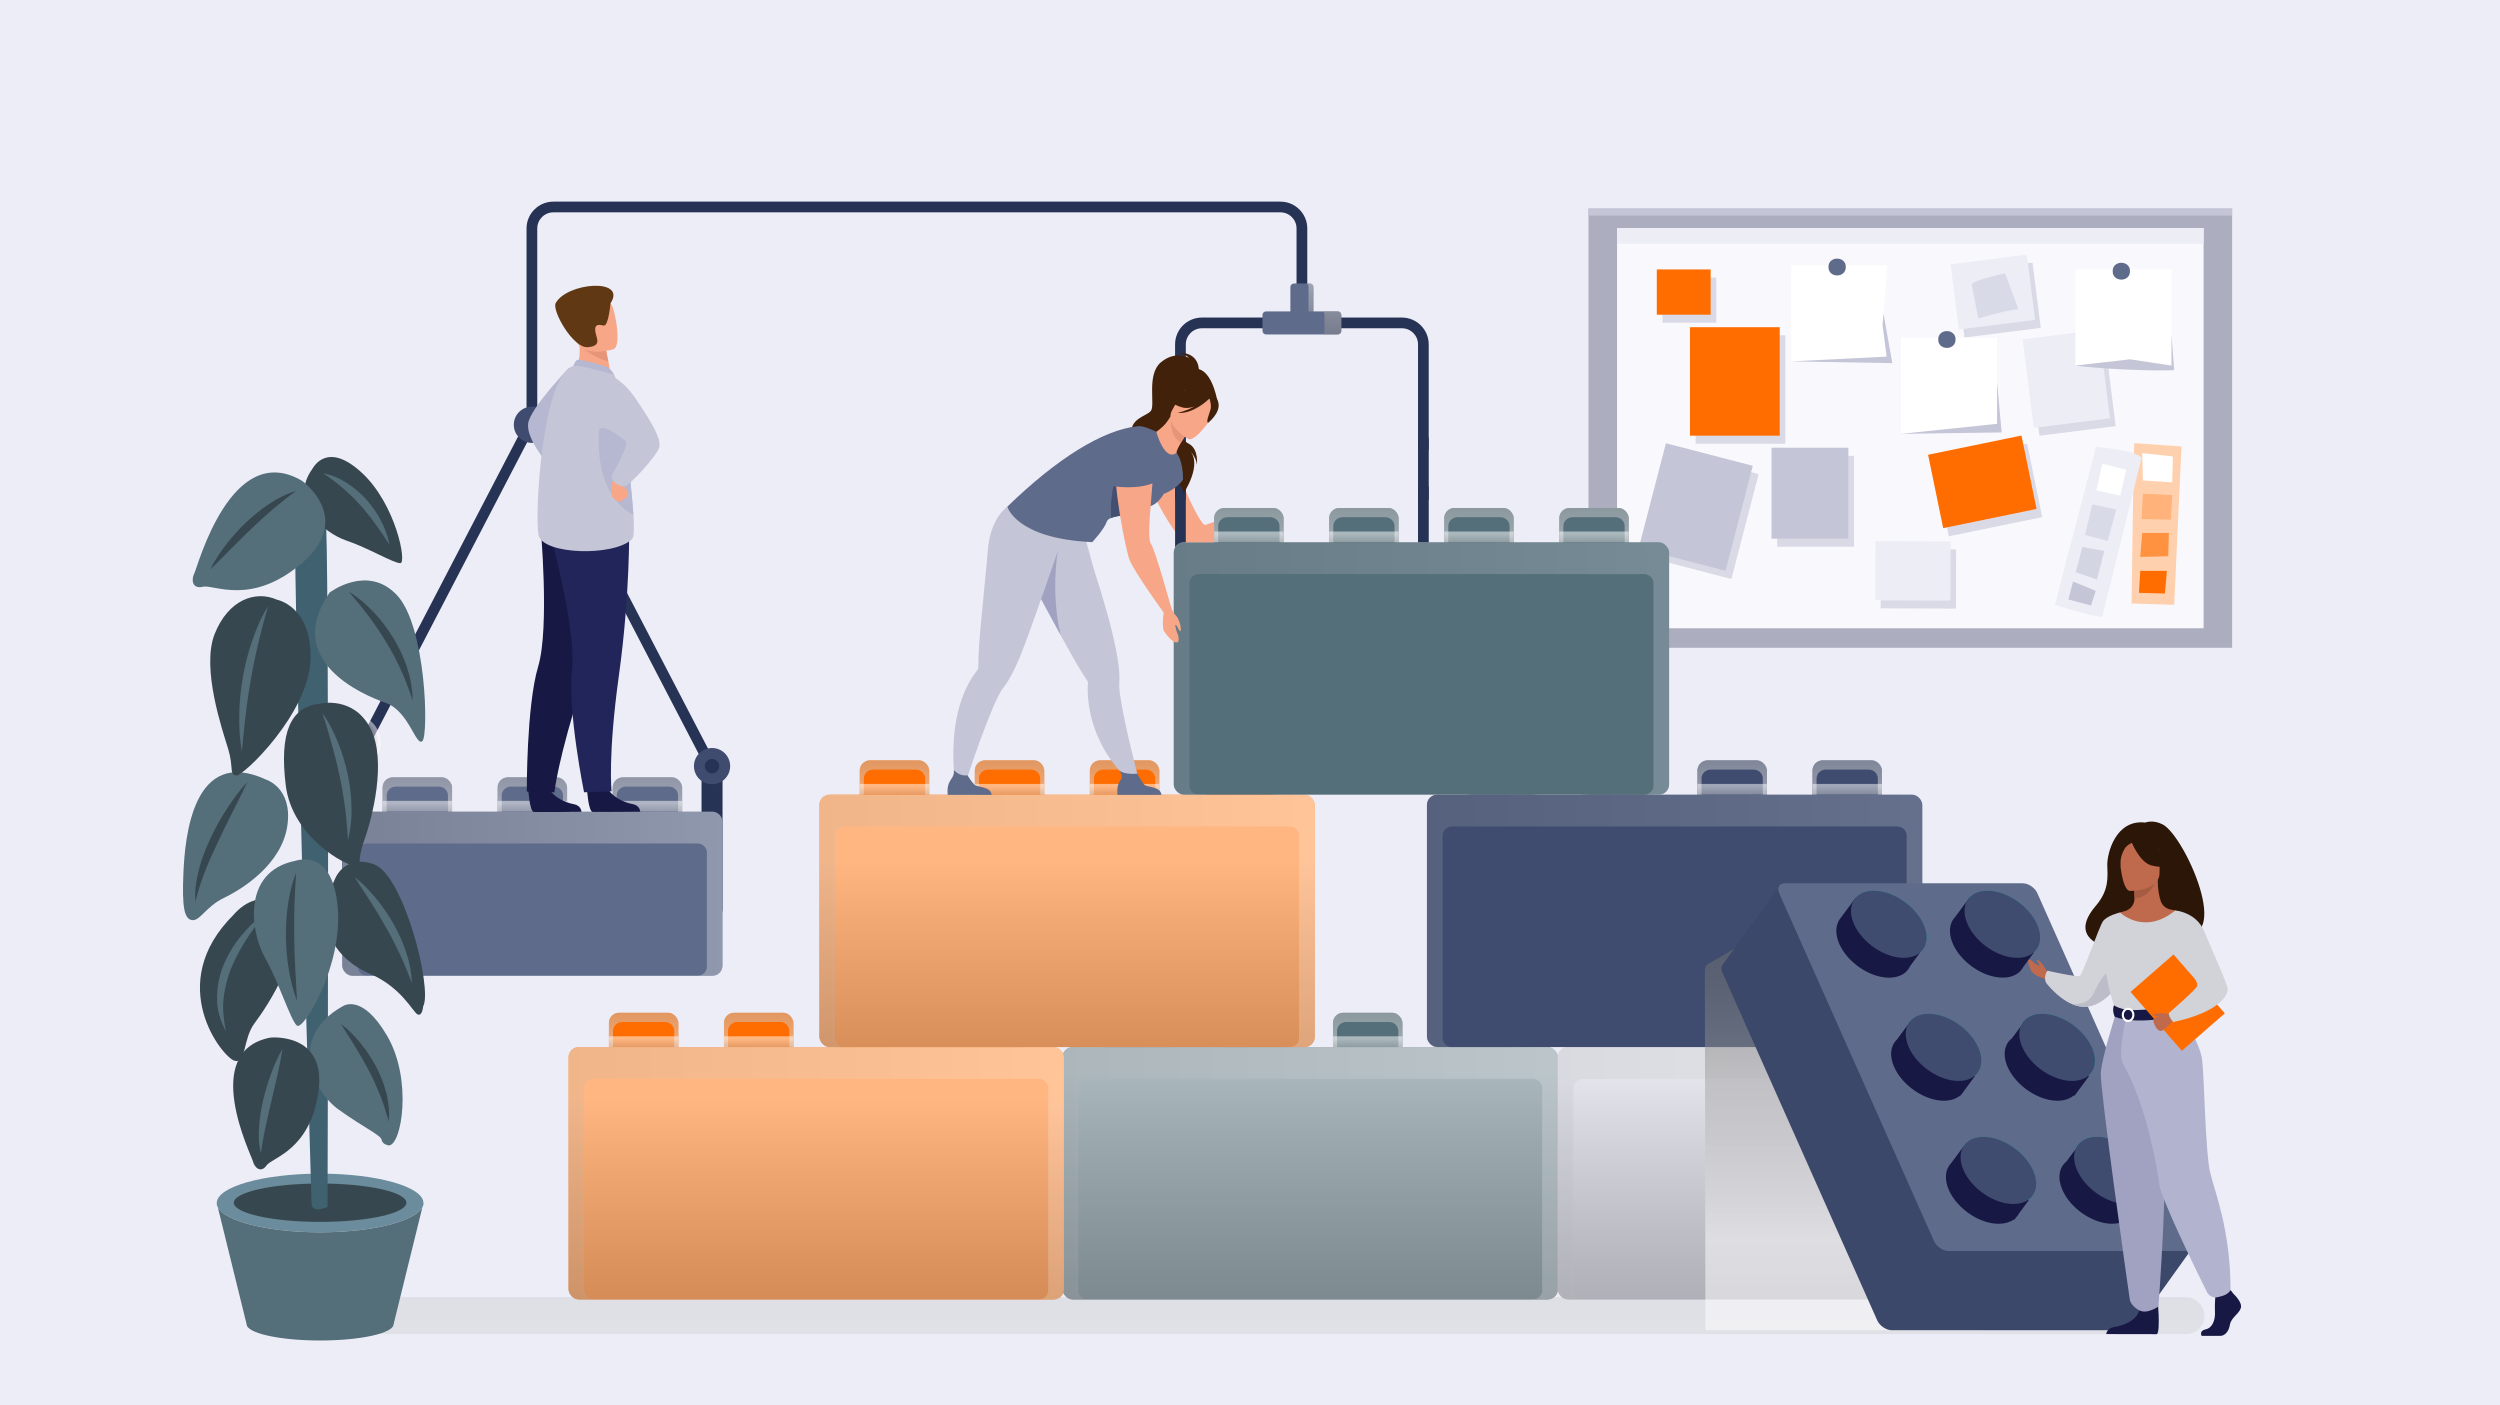
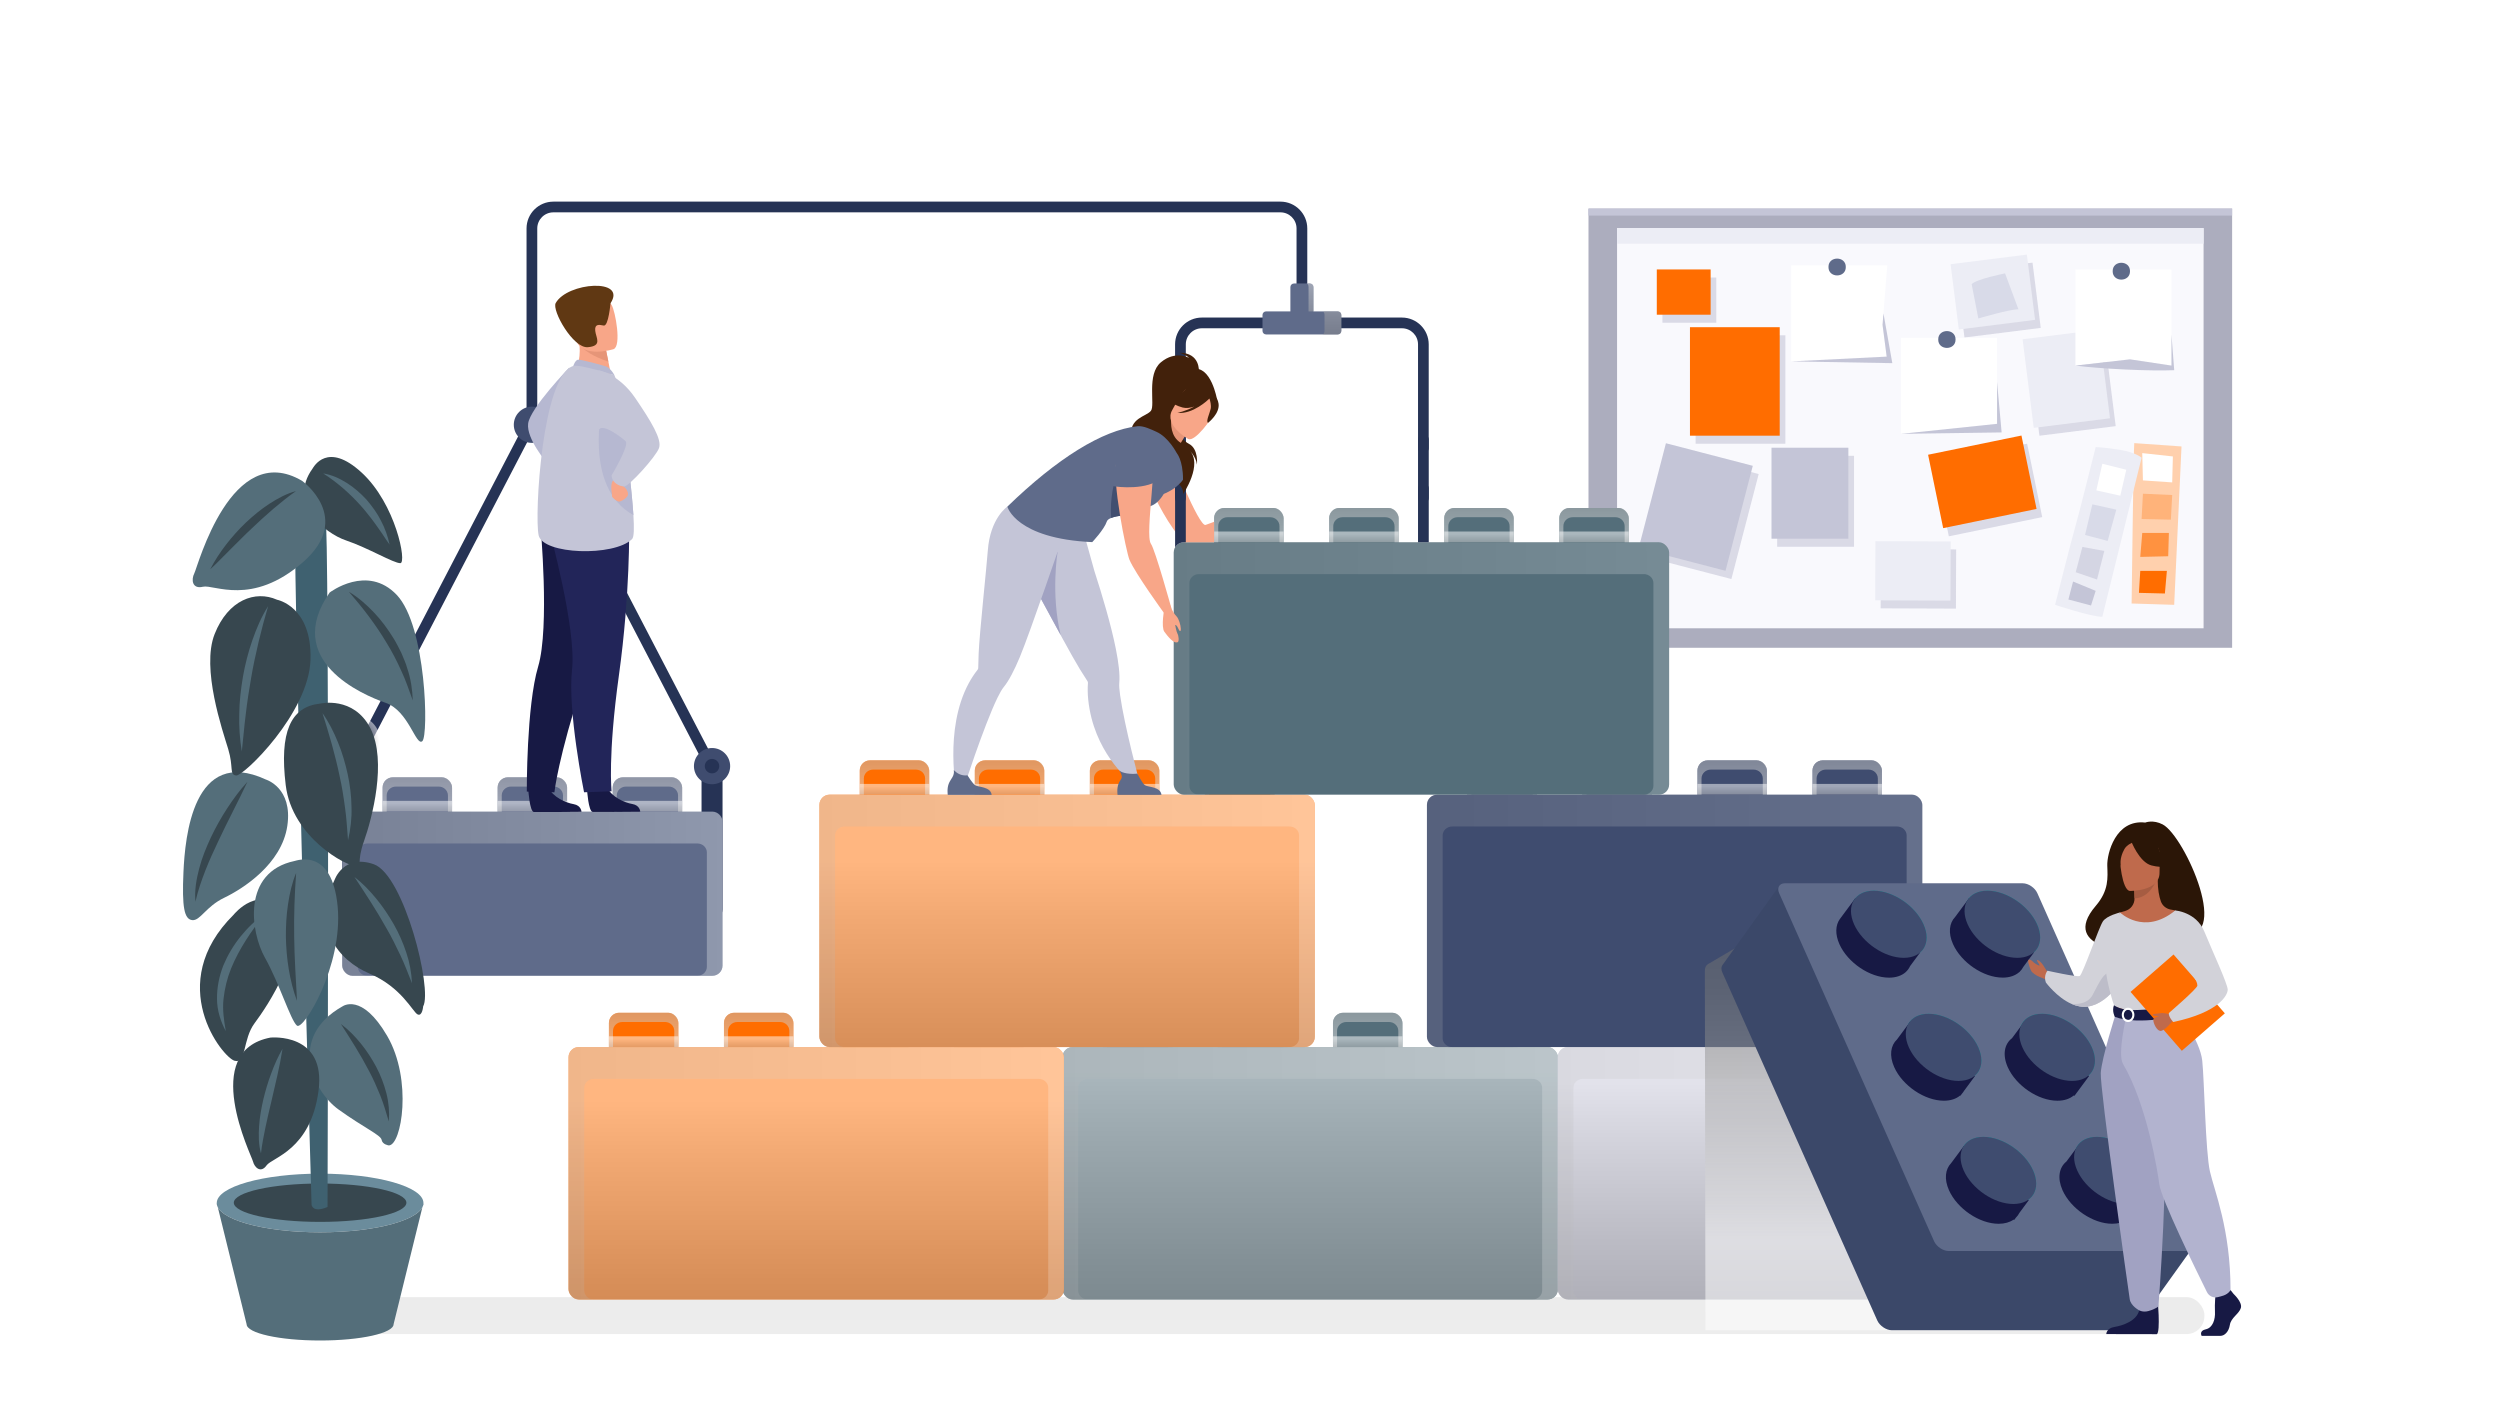
<svg xmlns="http://www.w3.org/2000/svg" xmlns:xlink="http://www.w3.org/1999/xlink" viewBox="0 0 1071 602">
  <defs>
    <style>
      .cls-1 {
        fill: #f9f9fd;
      }

      .cls-1, .cls-2, .cls-3, .cls-4, .cls-5, .cls-6, .cls-7, .cls-8, .cls-9, .cls-10, .cls-11, .cls-12, .cls-13, .cls-14, .cls-15, .cls-16, .cls-17, .cls-18, .cls-19, .cls-20, .cls-21, .cls-22, .cls-23, .cls-24, .cls-25, .cls-26, .cls-27, .cls-28, .cls-29, .cls-30, .cls-31, .cls-32, .cls-33, .cls-34, .cls-35, .cls-36, .cls-37, .cls-38, .cls-39, .cls-40, .cls-41, .cls-42, .cls-43, .cls-44, .cls-45, .cls-46, .cls-47, .cls-48, .cls-49, .cls-50, .cls-51, .cls-52, .cls-53, .cls-54, .cls-55, .cls-56, .cls-57, .cls-58, .cls-59, .cls-60, .cls-61, .cls-62, .cls-63, .cls-64, .cls-65, .cls-66, .cls-67, .cls-68, .cls-69, .cls-70, .cls-71, .cls-72, .cls-73, .cls-74, .cls-75, .cls-76, .cls-77, .cls-78, .cls-79, .cls-80, .cls-81, .cls-82, .cls-83, .cls-84, .cls-85, .cls-86, .cls-87, .cls-88, .cls-89, .cls-90, .cls-91, .cls-92, .cls-93, .cls-94, .cls-95, .cls-96, .cls-97, .cls-98, .cls-99, .cls-100, .cls-101, .cls-102, .cls-103, .cls-104, .cls-105, .cls-106, .cls-107 {
        stroke-width: 0px;
      }

      .cls-2 {
        fill: #42210b;
      }

      .cls-3 {
        fill: #bdbdc9;
      }

      .cls-4 {
        fill: #37474f;
      }

      .cls-5 {
        fill: #222559;
      }

      .cls-6 {
        fill: #546e7a;
      }

      .cls-7 {
        fill: #ededf7;
      }

      .cls-8 {
        fill: url(#linear-gradient);
        mix-blend-mode: multiply;
        opacity: .25;
      }

      .cls-9 {
        fill: #d2d2d9;
      }

      .cls-10 {
        fill: #b6b8d1;
      }

      .cls-11 {
        fill: #ffd0ad;
      }

      .cls-12 {
        fill: #acadbe;
      }

      .cls-13 {
        fill: url(#linear-gradient-8);
      }

      .cls-13, .cls-14, .cls-15, .cls-16, .cls-17, .cls-18, .cls-19, .cls-20, .cls-108, .cls-30, .cls-31, .cls-32, .cls-33, .cls-34, .cls-35, .cls-36, .cls-37, .cls-38, .cls-39, .cls-40, .cls-41, .cls-42, .cls-43, .cls-44, .cls-45, .cls-46, .cls-47, .cls-48, .cls-49, .cls-50, .cls-51, .cls-52, .cls-53, .cls-54, .cls-55, .cls-56, .cls-57, .cls-58, .cls-59, .cls-60, .cls-61, .cls-62, .cls-63, .cls-64, .cls-65, .cls-66, .cls-67, .cls-68, .cls-69, .cls-70, .cls-71, .cls-72, .cls-73, .cls-74, .cls-75, .cls-76, .cls-77, .cls-78, .cls-79, .cls-80, .cls-81, .cls-82, .cls-83, .cls-84, .cls-85, .cls-86, .cls-101, .cls-102 {
        mix-blend-mode: color-burn;
      }

      .cls-13, .cls-14, .cls-15, .cls-16, .cls-17, .cls-18, .cls-19, .cls-20, .cls-108, .cls-30, .cls-31, .cls-32, .cls-33, .cls-34, .cls-35, .cls-36, .cls-37, .cls-38, .cls-39, .cls-40, .cls-41, .cls-42, .cls-43, .cls-44, .cls-45, .cls-46, .cls-47, .cls-48, .cls-49, .cls-50, .cls-51, .cls-52, .cls-53, .cls-54, .cls-55, .cls-56, .cls-57, .cls-58, .cls-59, .cls-60, .cls-61, .cls-62, .cls-63, .cls-64, .cls-65, .cls-66, .cls-67, .cls-68, .cls-69, .cls-70, .cls-71, .cls-72, .cls-73, .cls-74, .cls-75, .cls-76, .cls-77, .cls-78, .cls-79, .cls-80, .cls-101 {
        opacity: .5;
      }

      .cls-14 {
        fill: url(#linear-gradient-9);
      }

      .cls-15 {
        fill: url(#linear-gradient-4);
      }

      .cls-16 {
        fill: url(#linear-gradient-2);
      }

      .cls-17 {
        fill: url(#linear-gradient-3);
      }

      .cls-18 {
        fill: url(#linear-gradient-6);
      }

      .cls-19 {
        fill: url(#linear-gradient-5);
      }

      .cls-20 {
        fill: url(#linear-gradient-7);
      }

      .cls-21 {
        fill: #6b8c9c;
      }

      .cls-22 {
        fill: #ff6d00;
      }

      .cls-23 {
        fill: url(#linear-gradient-67);
      }

      .cls-24 {
        fill: url(#linear-gradient-68);
      }

      .cls-25 {
        fill: #3f6170;
      }

      .cls-26 {
        fill: #3f4c6f;
      }

      .cls-27 {
        fill: #263355;
      }

      .cls-28 {
        fill: #f8a688;
      }

      .cls-29 {
        fill: #ecedf5;
      }

      .cls-30 {
        fill: url(#linear-gradient-56);
      }

      .cls-31 {
        fill: url(#linear-gradient-53);
      }

      .cls-32 {
        fill: url(#linear-gradient-55);
      }

      .cls-33 {
        fill: url(#linear-gradient-57);
      }

      .cls-34 {
        fill: url(#linear-gradient-54);
      }

      .cls-35 {
        fill: url(#linear-gradient-58);
      }

      .cls-36 {
        fill: url(#linear-gradient-61);
      }

      .cls-37 {
        fill: url(#linear-gradient-60);
      }

      .cls-38 {
        fill: url(#linear-gradient-62);
      }

      .cls-39 {
        fill: url(#linear-gradient-63);
      }

      .cls-40 {
        fill: url(#linear-gradient-64);
      }

      .cls-41 {
        fill: url(#linear-gradient-65);
      }

      .cls-42 {
        fill: url(#linear-gradient-52);
      }

      .cls-43 {
        fill: url(#linear-gradient-51);
      }

      .cls-44 {
        fill: url(#linear-gradient-69);
      }

      .cls-45 {
        fill: url(#linear-gradient-44);
      }

      .cls-46 {
        fill: url(#linear-gradient-46);
      }

      .cls-47 {
        fill: url(#linear-gradient-45);
      }

      .cls-48 {
        fill: url(#linear-gradient-47);
      }

      .cls-49 {
        fill: url(#linear-gradient-48);
      }

      .cls-50 {
        fill: url(#linear-gradient-49);
      }

      .cls-51 {
        fill: url(#linear-gradient-42);
      }

      .cls-52 {
        fill: url(#linear-gradient-43);
      }

      .cls-53 {
        fill: url(#linear-gradient-40);
      }

      .cls-54 {
        fill: url(#linear-gradient-15);
      }

      .cls-55 {
        fill: url(#linear-gradient-16);
      }

      .cls-56 {
        fill: url(#linear-gradient-17);
      }

      .cls-57 {
        fill: url(#linear-gradient-19);
      }

      .cls-58 {
        fill: url(#linear-gradient-10);
      }

      .cls-59 {
        fill: url(#linear-gradient-12);
      }

      .cls-60 {
        fill: url(#linear-gradient-13);
      }

      .cls-61 {
        fill: url(#linear-gradient-23);
      }

      .cls-62 {
        fill: url(#linear-gradient-26);
      }

      .cls-63 {
        fill: url(#linear-gradient-27);
      }

      .cls-64 {
        fill: url(#linear-gradient-24);
      }

      .cls-65 {
        fill: url(#linear-gradient-20);
      }

      .cls-66 {
        fill: url(#linear-gradient-22);
      }

      .cls-67 {
        fill: url(#linear-gradient-14);
      }

      .cls-68 {
        fill: url(#linear-gradient-18);
      }

      .cls-69 {
        fill: url(#linear-gradient-32);
      }

      .cls-70 {
        fill: url(#linear-gradient-29);
      }

      .cls-71 {
        fill: url(#linear-gradient-33);
      }

      .cls-72 {
        fill: url(#linear-gradient-30);
      }

      .cls-73 {
        fill: url(#linear-gradient-36);
      }

      .cls-74 {
        fill: url(#linear-gradient-39);
      }

      .cls-75 {
        fill: url(#linear-gradient-35);
      }

      .cls-76 {
        fill: url(#linear-gradient-37);
      }

      .cls-77 {
        fill: url(#linear-gradient-34);
      }

      .cls-78 {
        fill: url(#linear-gradient-28);
      }

      .cls-79 {
        fill: url(#linear-gradient-25);
      }

      .cls-80 {
        fill: url(#linear-gradient-38);
      }

      .cls-81 {
        fill: url(#linear-gradient-31);
      }

      .cls-81, .cls-82, .cls-83, .cls-84, .cls-85, .cls-86 {
        opacity: .2;
      }

      .cls-82 {
        fill: url(#linear-gradient-21);
      }

      .cls-83 {
        fill: url(#linear-gradient-11);
      }

      .cls-84 {
        fill: url(#linear-gradient-41);
      }

      .cls-85 {
        fill: url(#linear-gradient-50);
      }

      .cls-86 {
        fill: url(#linear-gradient-59);
      }

      .cls-87 {
        fill: #5f6b8a;
      }

      .cls-88 {
        fill: #a65c42;
      }

      .cls-89 {
        opacity: .6;
      }

      .cls-89, .cls-91 {
        fill: #c4c5d7;
      }

      .cls-90 {
        fill: #171944;
      }

      .cls-92 {
        fill: #b2b3cf;
      }

      .cls-93 {
        fill: #d8dae8;
      }

      .cls-94 {
        fill: #e69578;
      }

      .cls-95 {
        fill: #ff9240;
      }

      .cls-96 {
        fill: #424f70;
      }

      .cls-109 {
        isolation: isolate;
      }

      .cls-97 {
        fill: #603813;
      }

      .cls-98 {
        fill: #bf6a4c;
      }

      .cls-99 {
        fill: #2b1607;
      }

      .cls-100 {
        fill: #a1a2c2;
      }

      .cls-101 {
        fill: url(#radial-gradient);
      }

      .cls-102 {
        fill: url(#linear-gradient-66);
        opacity: .3;
      }

      .cls-103 {
        fill: #fff;
      }

      .cls-104 {
        fill: #ffb37a;
      }

      .cls-105 {
        fill: #ff5722;
      }

      .cls-106 {
        fill: #0d9999;
      }

      .cls-107 {
        fill: #3b4869;
      }
    </style>
    <linearGradient id="linear-gradient" x1="546.15" y1="721.44" x2="546.15" y2="546.74" gradientUnits="userSpaceOnUse">
      <stop offset="0" stop-color="#fff" />
      <stop offset=".99" stop-color="#aeaeae" />
    </linearGradient>
    <linearGradient id="linear-gradient-2" x1="487.34" y1="391.26" x2="487.34" y2="458.64" gradientUnits="userSpaceOnUse">
      <stop offset="0" stop-color="#727272" />
      <stop offset=".12" stop-color="#797979" />
      <stop offset=".31" stop-color="#8f8f8f" />
      <stop offset=".55" stop-color="#b3b3b3" />
      <stop offset=".82" stop-color="#e4e4e4" />
      <stop offset=".95" stop-color="#fff" />
    </linearGradient>
    <linearGradient id="linear-gradient-3" y1="457.31" y2="444.47" xlink:href="#linear-gradient-2" />
    <linearGradient id="linear-gradient-4" x1="536.63" x2="536.63" xlink:href="#linear-gradient-2" />
    <linearGradient id="linear-gradient-5" x1="536.63" y1="457.31" x2="536.63" y2="444.47" xlink:href="#linear-gradient-2" />
    <linearGradient id="linear-gradient-6" x1="585.92" x2="585.92" xlink:href="#linear-gradient-2" />
    <linearGradient id="linear-gradient-7" x1="585.92" y1="457.31" x2="585.92" y2="444.47" xlink:href="#linear-gradient-2" />
    <linearGradient id="linear-gradient-8" x1="635.21" x2="635.21" xlink:href="#linear-gradient-2" />
    <linearGradient id="linear-gradient-9" x1="635.21" y1="457.31" x2="635.21" y2="444.47" xlink:href="#linear-gradient-2" />
    <linearGradient id="linear-gradient-10" x1="561.28" y1="649" x2="561.28" y2="449.69" xlink:href="#linear-gradient-2" />
    <linearGradient id="linear-gradient-11" x1="156.36" y1="502.62" x2="690.84" y2="502.62" xlink:href="#linear-gradient-2" />
    <linearGradient id="linear-gradient-12" x1="275.74" x2="275.74" xlink:href="#linear-gradient-2" />
    <linearGradient id="linear-gradient-13" x1="275.74" y1="457.31" x2="275.74" y2="444.47" xlink:href="#linear-gradient-2" />
    <linearGradient id="linear-gradient-14" x1="325.03" x2="325.03" xlink:href="#linear-gradient-2" />
    <linearGradient id="linear-gradient-15" x1="325.03" y1="457.31" x2="325.03" y2="444.47" xlink:href="#linear-gradient-2" />
    <linearGradient id="linear-gradient-16" x1="374.32" x2="374.32" xlink:href="#linear-gradient-2" />
    <linearGradient id="linear-gradient-17" x1="374.32" y1="457.31" x2="374.32" y2="444.47" xlink:href="#linear-gradient-2" />
    <linearGradient id="linear-gradient-18" x1="423.61" x2="423.61" xlink:href="#linear-gradient-2" />
    <linearGradient id="linear-gradient-19" x1="423.61" y1="457.31" x2="423.61" y2="444.47" xlink:href="#linear-gradient-2" />
    <linearGradient id="linear-gradient-20" x1="349.67" y1="651.39" x2="349.67" y2="462.86" xlink:href="#linear-gradient-2" />
    <linearGradient id="linear-gradient-21" x1="-55.24" y1="502.62" x2="479.24" y2="502.62" xlink:href="#linear-gradient-2" />
    <linearGradient id="linear-gradient-22" x1="699.51" x2="699.51" xlink:href="#linear-gradient-2" />
    <linearGradient id="linear-gradient-23" x1="699.51" y1="457.31" x2="699.51" y2="444.47" xlink:href="#linear-gradient-2" />
    <linearGradient id="linear-gradient-24" x1="748.8" x2="748.8" xlink:href="#linear-gradient-2" />
    <linearGradient id="linear-gradient-25" x1="748.8" y1="457.31" x2="748.8" y2="444.47" xlink:href="#linear-gradient-2" />
    <linearGradient id="linear-gradient-26" x1="798.09" x2="798.09" xlink:href="#linear-gradient-2" />
    <linearGradient id="linear-gradient-27" x1="798.09" y1="457.31" x2="798.09" y2="444.47" xlink:href="#linear-gradient-2" />
    <linearGradient id="linear-gradient-28" x1="847.38" x2="847.38" xlink:href="#linear-gradient-2" />
    <linearGradient id="linear-gradient-29" x1="847.38" y1="457.31" x2="847.38" y2="444.47" xlink:href="#linear-gradient-2" />
    <linearGradient id="linear-gradient-30" x1="773.45" y1="622.03" x2="773.45" y2="456.5" xlink:href="#linear-gradient-2" />
    <linearGradient id="linear-gradient-31" x1="368.53" y1="502.62" x2="903.01" y2="502.62" xlink:href="#linear-gradient-2" />
    <linearGradient id="linear-gradient-32" x1="383.2" y1="283.14" x2="383.2" y2="350.52" xlink:href="#linear-gradient-2" />
    <linearGradient id="linear-gradient-33" x1="383.2" y1="349.19" x2="383.2" y2="336.35" xlink:href="#linear-gradient-2" />
    <linearGradient id="linear-gradient-34" x1="432.49" y1="283.14" x2="432.49" y2="350.52" xlink:href="#linear-gradient-2" />
    <linearGradient id="linear-gradient-35" x1="432.49" y1="349.19" x2="432.49" y2="336.35" xlink:href="#linear-gradient-2" />
    <linearGradient id="linear-gradient-36" x1="481.78" y1="283.14" x2="481.78" y2="350.52" xlink:href="#linear-gradient-2" />
    <linearGradient id="linear-gradient-37" x1="481.78" y1="349.19" x2="481.78" y2="336.35" xlink:href="#linear-gradient-2" />
    <linearGradient id="linear-gradient-38" x1="531.07" y1="283.14" x2="531.07" y2="350.52" xlink:href="#linear-gradient-2" />
    <linearGradient id="linear-gradient-39" x1="531.07" y1="349.19" x2="531.07" y2="336.35" xlink:href="#linear-gradient-2" />
    <linearGradient id="linear-gradient-40" x1="457.13" y1="553" x2="457.13" y2="359.91" xlink:href="#linear-gradient-2" />
    <linearGradient id="linear-gradient-41" x1="52.22" y1="394.5" x2="586.7" y2="394.5" xlink:href="#linear-gradient-2" />
    <linearGradient id="linear-gradient-42" x1="643.48" y1="283.14" x2="643.48" y2="350.52" xlink:href="#linear-gradient-2" />
    <linearGradient id="linear-gradient-43" x1="643.48" y1="349.19" x2="643.48" y2="336.35" xlink:href="#linear-gradient-2" />
    <linearGradient id="linear-gradient-44" x1="692.77" y1="283.14" x2="692.77" y2="350.52" xlink:href="#linear-gradient-2" />
    <linearGradient id="linear-gradient-45" x1="692.77" y1="349.19" x2="692.77" y2="336.35" xlink:href="#linear-gradient-2" />
    <linearGradient id="linear-gradient-46" x1="742.06" y1="283.14" x2="742.06" y2="350.52" xlink:href="#linear-gradient-2" />
    <linearGradient id="linear-gradient-47" x1="742.06" y1="349.19" x2="742.06" y2="336.35" xlink:href="#linear-gradient-2" />
    <linearGradient id="linear-gradient-48" x1="791.35" y1="283.14" x2="791.35" y2="350.52" xlink:href="#linear-gradient-2" />
    <linearGradient id="linear-gradient-49" x1="791.35" y1="349.19" x2="791.35" y2="336.35" xlink:href="#linear-gradient-2" />
    <linearGradient id="linear-gradient-50" x1="312.5" y1="394.5" x2="846.98" y2="394.5" xlink:href="#linear-gradient-2" />
    <linearGradient id="linear-gradient-51" x1="535.01" y1="175.02" x2="535.01" y2="242.4" xlink:href="#linear-gradient-2" />
    <linearGradient id="linear-gradient-52" x1="535.01" y1="241.07" x2="535.01" y2="228.22" xlink:href="#linear-gradient-2" />
    <linearGradient id="linear-gradient-53" x1="584.3" y1="175.02" x2="584.3" y2="242.4" xlink:href="#linear-gradient-2" />
    <linearGradient id="linear-gradient-54" x1="584.3" y1="241.07" x2="584.3" y2="228.22" xlink:href="#linear-gradient-2" />
    <linearGradient id="linear-gradient-55" x1="633.59" y1="175.02" x2="633.59" y2="242.4" xlink:href="#linear-gradient-2" />
    <linearGradient id="linear-gradient-56" x1="633.59" y1="241.07" x2="633.59" y2="228.22" xlink:href="#linear-gradient-2" />
    <linearGradient id="linear-gradient-57" x1="682.87" y1="175.02" x2="682.87" y2="242.4" xlink:href="#linear-gradient-2" />
    <linearGradient id="linear-gradient-58" x1="682.87" y1="241.07" x2="682.87" y2="228.22" xlink:href="#linear-gradient-2" />
    <linearGradient id="linear-gradient-59" x1="204.03" y1="286.38" x2="738.51" y2="286.38" xlink:href="#linear-gradient-2" />
    <linearGradient id="linear-gradient-60" x1="178.78" y1="290.41" x2="178.78" y2="357.79" xlink:href="#linear-gradient-2" />
    <linearGradient id="linear-gradient-61" x1="178.78" y1="356.46" x2="178.78" y2="343.61" xlink:href="#linear-gradient-2" />
    <linearGradient id="linear-gradient-62" x1="228.07" y1="290.41" x2="228.07" y2="357.79" xlink:href="#linear-gradient-2" />
    <linearGradient id="linear-gradient-63" x1="228.07" y1="356.46" x2="228.07" y2="343.61" xlink:href="#linear-gradient-2" />
    <linearGradient id="linear-gradient-64" x1="277.36" y1="290.41" x2="277.36" y2="357.79" xlink:href="#linear-gradient-2" />
    <linearGradient id="linear-gradient-65" x1="277.36" y1="356.46" x2="277.36" y2="343.61" xlink:href="#linear-gradient-2" />
    <linearGradient id="linear-gradient-66" x1="-82.81" y1="382.87" x2="327.55" y2="382.87" xlink:href="#linear-gradient-2" />
    <radialGradient id="radial-gradient" cx="151.1" cy="318.1" fx="151.1" fy="318.1" r="11.98" gradientUnits="userSpaceOnUse">
      <stop offset="0" stop-color="#727272" />
      <stop offset=".16" stop-color="#767676" />
      <stop offset=".32" stop-color="#828282" />
      <stop offset=".48" stop-color="#969696" />
      <stop offset=".64" stop-color="#b2b2b2" />
      <stop offset=".8" stop-color="#d7d7d7" />
      <stop offset=".95" stop-color="#fff" />
    </radialGradient>
    <linearGradient id="linear-gradient-67" x1="570.6" y1="160.2" x2="570.6" y2="112.08" gradientUnits="userSpaceOnUse">
      <stop offset="0" stop-color="#727272" />
      <stop offset=".13" stop-color="#777" />
      <stop offset=".3" stop-color="#888" />
      <stop offset=".5" stop-color="#a4a4a4" />
      <stop offset=".71" stop-color="#cacaca" />
      <stop offset=".93" stop-color="#fbfbfb" />
      <stop offset=".95" stop-color="#fff" />
    </linearGradient>
    <linearGradient id="linear-gradient-68" x1="561.19" y1="160.2" x2="561.19" y2="112.08" xlink:href="#linear-gradient-67" />
    <linearGradient id="linear-gradient-69" x1="791.1" y1="408.43" x2="791.1" y2="537.06" xlink:href="#linear-gradient-2" />
  </defs>
  <g class="cls-109">
    <g id="Layer_1" data-name="Layer 1">
-       <rect class="cls-7" x="-9.39" y="-6.73" width="1086.26" height="613.24" />
      <g>
        <rect class="cls-12" x="680.51" y="89.36" width="275.73" height="188.15" />
        <rect class="cls-91" x="680.51" y="89.36" width="275.73" height="3" />
        <rect class="cls-1" x="692.75" y="97.71" width="251.26" height="171.45" />
        <rect class="cls-89" x="712.19" y="118.88" width="23.07" height="19.39" />
        <rect class="cls-89" x="761.34" y="195.26" width="32.93" height="38.98" />
        <rect class="cls-89" x="839.69" y="114.49" width="32.93" height="28.18" transform="translate(-9.36 107.98) rotate(-7.18)" />
        <rect class="cls-89" x="809.22" y="231.89" width="25.35" height="32.24" transform="translate(570.68 1068.93) rotate(-89.78)" />
        <rect class="cls-89" x="831.23" y="193.88" width="40.84" height="32.11" transform="translate(-24.83 175.82) rotate(-11.62)" />
        <rect class="cls-89" x="726.4" y="143.63" width="38.45" height="46.47" />
        <rect class="cls-89" x="705.67" y="201.47" width="46.47" height="38.45" transform="translate(331.89 870.61) rotate(-75.42)" />
        <rect class="cls-89" x="871.17" y="146.52" width="32.93" height="38.25" transform="translate(-13.74 112.23) rotate(-7.18)" />
        <rect class="cls-29" x="692.75" y="97.71" width="251.26" height="6.69" />
        <rect class="cls-22" x="709.77" y="115.43" width="23.07" height="19.39" />
        <rect class="cls-91" x="758.91" y="191.8" width="32.93" height="38.98" />
        <rect class="cls-29" x="837.26" y="111.04" width="32.93" height="28.18" transform="translate(-8.94 107.66) rotate(-7.18)" />
        <rect class="cls-29" x="806.79" y="228.44" width="25.35" height="32.24" transform="translate(571.8 1063.09) rotate(-89.78)" />
        <rect class="cls-22" x="828.8" y="190.43" width="40.84" height="32.1" transform="translate(-24.18 175.22) rotate(-11.62)" />
        <rect class="cls-22" x="723.98" y="140.17" width="38.45" height="46.48" />
        <rect class="cls-91" x="703.25" y="198.01" width="46.47" height="38.45" transform="translate(333.44 865.68) rotate(-75.43)" />
        <rect class="cls-29" x="868.74" y="143.07" width="32.93" height="38.26" transform="translate(-13.33 111.82) rotate(-7.17)" />
      </g>
      <g>
        <path class="cls-93" d="M844.66,121.76l2.86,14.68s13.24-3.94,17.18-3.94l-5.73-15.39s-12.53,2.51-14.32,4.65Z" />
        <path class="cls-11" d="M914.32,189.84c-.29.86-1.14,68.7-1.14,68.7l18.24.57,3.14-67.85-20.24-1.43Z" />
        <polygon class="cls-103" points="917.74 194.11 918.03 205.8 930.57 206.66 930.86 195.54 917.74 194.11" />
        <polygon class="cls-104" points="918.03 211.5 917.46 222.34 930 222.62 930.57 212.07 918.03 211.5" />
        <polygon class="cls-95" points="917.74 228.32 916.89 238.58 928.86 238.3 929.15 228.32 917.74 228.32" />
        <polygon class="cls-22" points="916.89 244.57 916.32 253.98 927.44 254.26 928.29 244.57 916.89 244.57" />
        <path class="cls-29" d="M897.79,191.55s-7.7,30.79-8.84,34.49c-1.14,3.71-8.55,33.07-8.55,33.07,0,0,15.39,5.13,20.24,5.13l16.82-68.13s-2.28-2.28-9.41-3.42-10.26-1.14-10.26-1.14Z" />
        <polygon class="cls-103" points="900.64 198.67 898.07 210.08 908.34 212.36 910.9 201.24 900.64 198.67" />
        <polygon class="cls-93" points="896.36 216.06 893.23 229.18 902.92 231.74 906.62 218.34 896.36 216.06" />
        <polygon class="cls-89" points="892.09 234.31 889.24 245.14 898.36 248.28 901.49 236.02 892.09 234.31" />
        <polygon class="cls-91" points="888.1 249.13 886.1 256.83 895.79 259.39 897.79 253.12 888.1 249.13" />
      </g>
      <g>
        <rect class="cls-8" x="147.92" y="555.7" width="796.44" height="15.82" rx="7.66" ry="7.66" />
        <g>
          <g>
            <g>
              <g>
                <rect class="cls-6" x="472.47" y="433.87" width="29.75" height="27.55" rx="4.37" ry="4.37" />
                <path class="cls-16" d="M497.85,433.87h-21.02c-2.4,0-4.37,1.96-4.37,4.37v18.81c0,2.4,1.96,4.37,4.37,4.37h1.32c-2.17,0-3.94-1.71-3.94-3.8v-15.99c0-2.09,1.77-3.8,3.94-3.8h18.37c2.17,0,3.94,1.71,3.94,3.8v15.99c0,2.09-1.77,3.8-3.94,3.8h1.32c2.4,0,4.37-1.96,4.37-4.37v-18.81c0-2.4-1.97-4.37-4.37-4.37Z" />
                <rect class="cls-17" x="472.47" y="443.95" width="29.75" height="4.61" />
              </g>
              <g>
                <rect class="cls-6" x="521.76" y="433.87" width="29.75" height="27.55" rx="4.37" ry="4.37" />
                <path class="cls-15" d="M547.14,433.87h-21.02c-2.4,0-4.37,1.96-4.37,4.37v18.81c0,2.4,1.97,4.37,4.37,4.37h1.32c-2.17,0-3.94-1.71-3.94-3.8v-15.99c0-2.09,1.77-3.8,3.94-3.8h18.37c2.17,0,3.94,1.71,3.94,3.8v15.99c0,2.09-1.77,3.8-3.94,3.8h1.32c2.4,0,4.37-1.96,4.37-4.37v-18.81c0-2.4-1.96-4.37-4.37-4.37Z" />
                <rect class="cls-19" x="521.76" y="443.95" width="29.75" height="4.61" />
              </g>
              <g>
                <rect class="cls-6" x="571.05" y="433.87" width="29.75" height="27.55" rx="4.37" ry="4.37" />
                <path class="cls-18" d="M596.43,433.87h-21.02c-2.4,0-4.37,1.96-4.37,4.37v18.81c0,2.4,1.97,4.37,4.37,4.37h1.32c-2.17,0-3.94-1.71-3.94-3.8v-15.99c0-2.09,1.78-3.8,3.94-3.8h18.37c2.17,0,3.94,1.71,3.94,3.8v15.99c0,2.09-1.77,3.8-3.94,3.8h1.32c2.4,0,4.37-1.96,4.37-4.37v-18.81c0-2.4-1.97-4.37-4.37-4.37Z" />
                <rect class="cls-20" x="571.05" y="443.95" width="29.75" height="4.61" />
              </g>
              <g>
                <rect class="cls-6" x="620.33" y="433.87" width="29.75" height="27.55" rx="4.37" ry="4.37" />
                <path class="cls-13" d="M645.72,433.87h-21.02c-2.4,0-4.37,1.96-4.37,4.37v18.81c0,2.4,1.97,4.37,4.37,4.37h1.32c-2.17,0-3.94-1.71-3.94-3.8v-15.99c0-2.09,1.77-3.8,3.94-3.8h18.37c2.17,0,3.94,1.71,3.94,3.8v15.99c0,2.09-1.77,3.8-3.94,3.8h1.32c2.4,0,4.37-1.96,4.37-4.37v-18.81c0-2.4-1.96-4.37-4.37-4.37Z" />
                <rect class="cls-14" x="620.33" y="443.95" width="29.75" height="4.61" />
              </g>
            </g>
            <rect class="cls-6" x="455.17" y="448.56" width="212.22" height="108.12" rx="4.37" ry="4.37" />
            <rect class="cls-58" x="455.17" y="448.56" width="212.22" height="108.12" rx="4.37" ry="4.37" />
            <path class="cls-83" d="M663.02,448.56h-203.49c-2.4,0-4.37,1.96-4.37,4.37v99.39c0,2.4,1.96,4.37,4.37,4.37h6.44c-2.25,0-4.09-1.72-4.09-3.82v-86.86c0-2.1,1.84-3.82,4.09-3.82h190.6c2.25,0,4.09,1.72,4.09,3.82v86.86c0,2.1-1.84,3.82-4.09,3.82h6.44c2.4,0,4.37-1.96,4.37-4.37v-99.39c0-2.4-1.96-4.37-4.37-4.37Z" />
          </g>
          <g>
            <g>
              <g>
                <rect class="cls-22" x="260.86" y="433.87" width="29.75" height="27.55" rx="4.37" ry="4.37" />
                <path class="cls-59" d="M286.25,433.87h-21.02c-2.4,0-4.37,1.96-4.37,4.37v18.81c0,2.4,1.96,4.37,4.37,4.37h1.32c-2.17,0-3.94-1.71-3.94-3.8v-15.99c0-2.09,1.77-3.8,3.94-3.8h18.37c2.17,0,3.94,1.71,3.94,3.8v15.99c0,2.09-1.77,3.8-3.94,3.8h1.32c2.4,0,4.37-1.96,4.37-4.37v-18.81c0-2.4-1.96-4.37-4.37-4.37Z" />
                <rect class="cls-60" x="260.86" y="443.95" width="29.75" height="4.61" />
              </g>
              <g>
                <rect class="cls-22" x="310.15" y="433.87" width="29.75" height="27.55" rx="4.37" ry="4.37" />
                <path class="cls-67" d="M335.54,433.87h-21.02c-2.4,0-4.37,1.96-4.37,4.37v18.81c0,2.4,1.97,4.37,4.37,4.37h1.32c-2.17,0-3.94-1.71-3.94-3.8v-15.99c0-2.09,1.77-3.8,3.94-3.8h18.37c2.17,0,3.94,1.71,3.94,3.8v15.99c0,2.09-1.78,3.8-3.94,3.8h1.32c2.4,0,4.37-1.96,4.37-4.37v-18.81c0-2.4-1.97-4.37-4.37-4.37Z" />
                <rect class="cls-54" x="310.15" y="443.95" width="29.75" height="4.61" />
              </g>
              <g>
                <rect class="cls-22" x="359.44" y="433.87" width="29.75" height="27.55" rx="4.37" ry="4.37" />
                <path class="cls-55" d="M384.83,433.87h-21.02c-2.4,0-4.37,1.96-4.37,4.37v18.81c0,2.4,1.97,4.37,4.37,4.37h1.32c-2.17,0-3.94-1.71-3.94-3.8v-15.99c0-2.09,1.77-3.8,3.94-3.8h18.37c2.17,0,3.94,1.71,3.94,3.8v15.99c0,2.09-1.77,3.8-3.94,3.8h1.32c2.4,0,4.37-1.96,4.37-4.37v-18.81c0-2.4-1.97-4.37-4.37-4.37Z" />
                <rect class="cls-56" x="359.44" y="443.95" width="29.75" height="4.61" />
              </g>
              <g>
                <rect class="cls-22" x="408.73" y="433.87" width="29.75" height="27.55" rx="4.37" ry="4.37" />
                <path class="cls-68" d="M434.12,433.87h-21.02c-2.4,0-4.37,1.96-4.37,4.37v18.81c0,2.4,1.97,4.37,4.37,4.37h1.32c-2.17,0-3.94-1.71-3.94-3.8v-15.99c0-2.09,1.77-3.8,3.94-3.8h18.37c2.17,0,3.94,1.71,3.94,3.8v15.99c0,2.09-1.78,3.8-3.94,3.8h1.32c2.4,0,4.37-1.96,4.37-4.37v-18.81c0-2.4-1.96-4.37-4.37-4.37Z" />
                <rect class="cls-57" x="408.73" y="443.95" width="29.75" height="4.61" />
              </g>
            </g>
            <rect class="cls-22" x="243.56" y="448.56" width="212.22" height="108.12" rx="4.37" ry="4.37" />
            <rect class="cls-65" x="243.56" y="448.56" width="212.22" height="108.12" rx="4.37" ry="4.37" />
            <path class="cls-82" d="M451.42,448.56h-203.49c-2.4,0-4.37,1.96-4.37,4.37v99.39c0,2.4,1.97,4.37,4.37,4.37h6.44c-2.25,0-4.09-1.72-4.09-3.82v-86.86c0-2.1,1.84-3.82,4.09-3.82h190.6c2.25,0,4.09,1.72,4.09,3.82v86.86c0,2.1-1.84,3.82-4.09,3.82h6.44c2.4,0,4.37-1.96,4.37-4.37v-99.39c0-2.4-1.96-4.37-4.37-4.37Z" />
          </g>
          <g>
            <g>
              <g>
                <rect class="cls-91" x="684.64" y="433.87" width="29.75" height="27.55" rx="4.37" ry="4.37" />
                <path class="cls-66" d="M710.02,433.87h-21.02c-2.4,0-4.37,1.96-4.37,4.37v18.81c0,2.4,1.96,4.37,4.37,4.37h1.32c-2.17,0-3.94-1.71-3.94-3.8v-15.99c0-2.09,1.77-3.8,3.94-3.8h18.37c2.17,0,3.94,1.71,3.94,3.8v15.99c0,2.09-1.77,3.8-3.94,3.8h1.32c2.4,0,4.37-1.96,4.37-4.37v-18.81c0-2.4-1.96-4.37-4.37-4.37Z" />
                <rect class="cls-61" x="684.64" y="443.95" width="29.75" height="4.61" />
              </g>
              <g>
                <rect class="cls-91" x="733.93" y="433.87" width="29.75" height="27.55" rx="4.37" ry="4.37" />
                <path class="cls-64" d="M759.31,433.87h-21.02c-2.4,0-4.37,1.96-4.37,4.37v18.81c0,2.4,1.97,4.37,4.37,4.37h1.32c-2.17,0-3.94-1.71-3.94-3.8v-15.99c0-2.09,1.77-3.8,3.94-3.8h18.37c2.17,0,3.94,1.71,3.94,3.8v15.99c0,2.09-1.78,3.8-3.94,3.8h1.32c2.4,0,4.37-1.96,4.37-4.37v-18.81c0-2.4-1.97-4.37-4.37-4.37Z" />
                <rect class="cls-79" x="733.93" y="443.95" width="29.75" height="4.61" />
              </g>
              <g>
                <rect class="cls-91" x="783.22" y="433.87" width="29.75" height="27.55" rx="4.37" ry="4.37" />
                <path class="cls-62" d="M808.6,433.87h-21.02c-2.4,0-4.37,1.96-4.37,4.37v18.81c0,2.4,1.97,4.37,4.37,4.37h1.32c-2.17,0-3.94-1.71-3.94-3.8v-15.99c0-2.09,1.77-3.8,3.94-3.8h18.37c2.17,0,3.94,1.71,3.94,3.8v15.99c0,2.09-1.77,3.8-3.94,3.8h1.32c2.4,0,4.37-1.96,4.37-4.37v-18.81c0-2.4-1.97-4.37-4.37-4.37Z" />
                <rect class="cls-63" x="783.22" y="443.95" width="29.75" height="4.61" />
              </g>
              <g>
                <rect class="cls-91" x="832.5" y="433.87" width="29.75" height="27.55" rx="4.37" ry="4.37" />
                <path class="cls-78" d="M857.89,433.87h-21.02c-2.4,0-4.37,1.96-4.37,4.37v18.81c0,2.4,1.97,4.37,4.37,4.37h1.32c-2.17,0-3.94-1.71-3.94-3.8v-15.99c0-2.09,1.77-3.8,3.94-3.8h18.37c2.17,0,3.94,1.71,3.94,3.8v15.99c0,2.09-1.78,3.8-3.94,3.8h1.32c2.4,0,4.37-1.96,4.37-4.37v-18.81c0-2.4-1.96-4.37-4.37-4.37Z" />
                <rect class="cls-70" x="832.5" y="443.95" width="29.75" height="4.61" />
              </g>
            </g>
            <rect class="cls-91" x="667.34" y="448.56" width="212.22" height="108.12" rx="4.37" ry="4.37" />
            <rect class="cls-72" x="667.34" y="448.56" width="212.22" height="108.12" rx="4.37" ry="4.37" />
            <path class="cls-81" d="M875.19,448.56h-203.49c-2.4,0-4.37,1.96-4.37,4.37v99.39c0,2.4,1.97,4.37,4.37,4.37h6.44c-2.25,0-4.09-1.72-4.09-3.82v-86.86c0-2.1,1.84-3.82,4.09-3.82h190.6c2.25,0,4.09,1.72,4.09,3.82v86.86c0,2.1-1.84,3.82-4.09,3.82h6.44c2.4,0,4.37-1.96,4.37-4.37v-99.39c0-2.4-1.97-4.37-4.37-4.37Z" />
          </g>
        </g>
        <path class="cls-27" d="M230.17,181.97h-4.6v-84.1c0-6.34,5.16-11.49,11.49-11.49h311.49c6.34,0,11.49,5.16,11.49,11.49v40.47h-4.6v-40.47c0-3.8-3.09-6.9-6.9-6.9H237.06c-3.8,0-6.9,3.09-6.9,6.9v84.1Z" />
        <path class="cls-27" d="M151.1,330.51c-.36,0-.72-.08-1.06-.26-1.13-.59-1.56-1.97-.98-3.1l76.77-147.63c.4-.76,1.18-1.24,2.04-1.24s1.64.48,2.04,1.24l76.76,147.63c.59,1.13.15,2.51-.98,3.1-1.13.59-2.51.15-3.1-.98l-74.73-143.71-74.73,143.71c-.41.79-1.21,1.24-2.04,1.24Z" />
        <rect class="cls-27" x="300.54" y="323.62" width="9" height="70.32" rx="4.37" ry="4.37" />
        <rect class="cls-27" x="146.6" y="313.51" width="9" height="70.32" rx="4.37" ry="4.37" />
        <g>
          <g>
            <g>
              <rect class="cls-22" x="368.32" y="325.74" width="29.75" height="27.55" rx="4.37" ry="4.37" />
              <path class="cls-69" d="M393.71,325.74h-21.02c-2.4,0-4.37,1.96-4.37,4.37v18.81c0,2.4,1.96,4.37,4.37,4.37h1.32c-2.17,0-3.94-1.71-3.94-3.8v-15.99c0-2.09,1.77-3.8,3.94-3.8h18.37c2.17,0,3.94,1.71,3.94,3.8v15.99c0,2.09-1.77,3.8-3.94,3.8h1.32c2.4,0,4.37-1.96,4.37-4.37v-18.81c0-2.4-1.97-4.37-4.37-4.37Z" />
              <rect class="cls-71" x="368.32" y="335.83" width="29.75" height="4.61" />
            </g>
            <g>
              <rect class="cls-22" x="417.61" y="325.74" width="29.75" height="27.55" rx="4.37" ry="4.37" />
              <path class="cls-77" d="M443,325.74h-21.02c-2.4,0-4.37,1.96-4.37,4.37v18.81c0,2.4,1.97,4.37,4.37,4.37h1.32c-2.17,0-3.94-1.71-3.94-3.8v-15.99c0-2.09,1.77-3.8,3.94-3.8h18.37c2.17,0,3.94,1.71,3.94,3.8v15.99c0,2.09-1.77,3.8-3.94,3.8h1.32c2.4,0,4.37-1.96,4.37-4.37v-18.81c0-2.4-1.96-4.37-4.37-4.37Z" />
              <rect class="cls-75" x="417.61" y="335.83" width="29.75" height="4.61" />
            </g>
            <g>
              <rect class="cls-22" x="466.9" y="325.74" width="29.75" height="27.55" rx="4.37" ry="4.37" />
              <path class="cls-73" d="M492.29,325.74h-21.02c-2.4,0-4.37,1.96-4.37,4.37v18.81c0,2.4,1.97,4.37,4.37,4.37h1.32c-2.17,0-3.94-1.71-3.94-3.8v-15.99c0-2.09,1.78-3.8,3.94-3.8h18.37c2.17,0,3.94,1.71,3.94,3.8v15.99c0,2.09-1.77,3.8-3.94,3.8h1.32c2.4,0,4.37-1.96,4.37-4.37v-18.81c0-2.4-1.97-4.37-4.37-4.37Z" />
              <rect class="cls-76" x="466.9" y="335.83" width="29.75" height="4.61" />
            </g>
            <g>
              <rect class="cls-22" x="516.19" y="325.74" width="29.75" height="27.55" rx="4.37" ry="4.37" />
              <path class="cls-80" d="M541.58,325.74h-21.02c-2.4,0-4.37,1.96-4.37,4.37v18.81c0,2.4,1.97,4.37,4.37,4.37h1.32c-2.17,0-3.94-1.71-3.94-3.8v-15.99c0-2.09,1.77-3.8,3.94-3.8h18.37c2.17,0,3.94,1.71,3.94,3.8v15.99c0,2.09-1.77,3.8-3.94,3.8h1.32c2.4,0,4.37-1.96,4.37-4.37v-18.81c0-2.4-1.96-4.37-4.37-4.37Z" />
              <rect class="cls-74" x="516.19" y="335.83" width="29.75" height="4.61" />
            </g>
          </g>
          <rect class="cls-22" x="351.03" y="340.44" width="212.22" height="108.12" rx="4.37" ry="4.37" />
          <rect class="cls-53" x="351.03" y="340.44" width="212.22" height="108.12" rx="4.37" ry="4.37" />
          <path class="cls-84" d="M558.88,340.44h-203.49c-2.4,0-4.37,1.96-4.37,4.37v99.39c0,2.4,1.97,4.37,4.37,4.37h6.44c-2.25,0-4.09-1.72-4.09-3.82v-86.86c0-2.1,1.84-3.82,4.09-3.82h190.6c2.25,0,4.09,1.72,4.09,3.82v86.86c0,2.1-1.84,3.82-4.09,3.82h6.44c2.4,0,4.37-1.96,4.37-4.37v-99.39c0-2.4-1.96-4.37-4.37-4.37Z" />
        </g>
        <g>
          <g>
            <g>
              <rect class="cls-87" x="628.6" y="325.74" width="29.75" height="27.55" rx="4.37" ry="4.37" />
              <path class="cls-51" d="M653.99,325.74h-21.02c-2.4,0-4.37,1.96-4.37,4.37v18.81c0,2.4,1.97,4.37,4.37,4.37h1.32c-2.17,0-3.94-1.71-3.94-3.8v-15.99c0-2.09,1.77-3.8,3.94-3.8h18.37c2.17,0,3.94,1.71,3.94,3.8v15.99c0,2.09-1.77,3.8-3.94,3.8h1.32c2.4,0,4.37-1.96,4.37-4.37v-18.81c0-2.4-1.96-4.37-4.37-4.37Z" />
              <rect class="cls-52" x="628.6" y="335.83" width="29.75" height="4.61" />
            </g>
            <g>
              <rect class="cls-87" x="677.89" y="325.74" width="29.75" height="27.55" rx="4.37" ry="4.37" />
              <path class="cls-45" d="M703.28,325.74h-21.02c-2.4,0-4.37,1.96-4.37,4.37v18.81c0,2.4,1.97,4.37,4.37,4.37h1.32c-2.17,0-3.94-1.71-3.94-3.8v-15.99c0-2.09,1.77-3.8,3.94-3.8h18.37c2.17,0,3.94,1.71,3.94,3.8v15.99c0,2.09-1.78,3.8-3.94,3.8h1.32c2.4,0,4.37-1.96,4.37-4.37v-18.81c0-2.4-1.97-4.37-4.37-4.37Z" />
              <rect class="cls-47" x="677.89" y="335.83" width="29.75" height="4.61" />
            </g>
            <g>
              <rect class="cls-26" x="727.18" y="325.74" width="29.75" height="27.55" rx="4.37" ry="4.37" />
              <path class="cls-46" d="M752.57,325.74h-21.02c-2.4,0-4.37,1.96-4.37,4.37v18.81c0,2.4,1.96,4.37,4.37,4.37h1.32c-2.17,0-3.94-1.71-3.94-3.8v-15.99c0-2.09,1.78-3.8,3.94-3.8h18.37c2.17,0,3.94,1.71,3.94,3.8v15.99c0,2.09-1.77,3.8-3.94,3.8h1.32c2.4,0,4.37-1.96,4.37-4.37v-18.81c0-2.4-1.97-4.37-4.37-4.37Z" />
              <rect class="cls-48" x="727.18" y="335.83" width="29.75" height="4.61" />
            </g>
            <g>
              <rect class="cls-26" x="776.47" y="325.74" width="29.75" height="27.55" rx="4.37" ry="4.37" />
              <path class="cls-49" d="M801.86,325.74h-21.02c-2.4,0-4.37,1.96-4.37,4.37v18.81c0,2.4,1.97,4.37,4.37,4.37h1.32c-2.17,0-3.94-1.71-3.94-3.8v-15.99c0-2.09,1.77-3.8,3.94-3.8h18.37c2.17,0,3.94,1.71,3.94,3.8v15.99c0,2.09-1.78,3.8-3.94,3.8h1.32c2.4,0,4.37-1.96,4.37-4.37v-18.81c0-2.4-1.96-4.37-4.37-4.37Z" />
              <rect class="cls-50" x="776.47" y="335.83" width="29.75" height="4.61" />
            </g>
          </g>
          <rect class="cls-26" x="611.3" y="340.44" width="212.22" height="108.12" rx="4.37" ry="4.37" />
          <path class="cls-85" d="M819.16,340.44h-203.48c-2.4,0-4.37,1.96-4.37,4.37v99.39c0,2.4,1.97,4.37,4.37,4.37h6.44c-2.25,0-4.09-1.72-4.09-3.82v-86.86c0-2.1,1.84-3.82,4.09-3.82h190.6c2.25,0,4.09,1.72,4.09,3.82v86.86c0,2.1-1.84,3.82-4.09,3.82h6.44c2.4,0,4.37-1.96,4.37-4.37v-99.39c0-2.4-1.97-4.37-4.37-4.37Z" />
        </g>
        <g>
          <g>
            <g>
              <rect class="cls-6" x="520.13" y="217.62" width="29.75" height="27.55" rx="4.37" ry="4.37" />
              <path class="cls-43" d="M545.52,217.62h-21.02c-2.4,0-4.37,1.96-4.37,4.37v18.81c0,2.4,1.96,4.37,4.37,4.37h1.32c-2.17,0-3.94-1.71-3.94-3.8v-15.99c0-2.09,1.77-3.8,3.94-3.8h18.37c2.17,0,3.94,1.71,3.94,3.8v15.99c0,2.09-1.77,3.8-3.94,3.8h1.32c2.4,0,4.37-1.96,4.37-4.37v-18.81c0-2.4-1.97-4.37-4.37-4.37Z" />
              <rect class="cls-42" x="520.13" y="227.7" width="29.75" height="4.61" />
            </g>
            <g>
              <rect class="cls-6" x="569.42" y="217.62" width="29.75" height="27.55" rx="4.37" ry="4.37" />
              <path class="cls-31" d="M594.81,217.62h-21.02c-2.4,0-4.37,1.96-4.37,4.37v18.81c0,2.4,1.97,4.37,4.37,4.37h1.32c-2.17,0-3.94-1.71-3.94-3.8v-15.99c0-2.09,1.77-3.8,3.94-3.8h18.37c2.17,0,3.94,1.71,3.94,3.8v15.99c0,2.09-1.77,3.8-3.94,3.8h1.32c2.4,0,4.37-1.96,4.37-4.37v-18.81c0-2.4-1.96-4.37-4.37-4.37Z" />
              <rect class="cls-34" x="569.42" y="227.7" width="29.75" height="4.61" />
            </g>
            <g>
              <rect class="cls-6" x="618.71" y="217.62" width="29.75" height="27.55" rx="4.37" ry="4.37" />
              <path class="cls-32" d="M644.1,217.62h-21.02c-2.4,0-4.37,1.96-4.37,4.37v18.81c0,2.4,1.97,4.37,4.37,4.37h1.32c-2.17,0-3.94-1.71-3.94-3.8v-15.99c0-2.09,1.78-3.8,3.94-3.8h18.37c2.17,0,3.94,1.71,3.94,3.8v15.99c0,2.09-1.77,3.8-3.94,3.8h1.32c2.4,0,4.37-1.96,4.37-4.37v-18.81c0-2.4-1.97-4.37-4.37-4.37Z" />
              <rect class="cls-30" x="618.71" y="227.7" width="29.75" height="4.61" />
            </g>
            <g>
              <rect class="cls-6" x="668" y="217.62" width="29.75" height="27.55" rx="4.37" ry="4.37" />
              <path class="cls-33" d="M693.39,217.62h-21.02c-2.4,0-4.37,1.96-4.37,4.37v18.81c0,2.4,1.97,4.37,4.37,4.37h1.32c-2.17,0-3.94-1.71-3.94-3.8v-15.99c0-2.09,1.77-3.8,3.94-3.8h18.37c2.17,0,3.94,1.71,3.94,3.8v15.99c0,2.09-1.77,3.8-3.94,3.8h1.32c2.4,0,4.37-1.96,4.37-4.37v-18.81c0-2.4-1.96-4.37-4.37-4.37Z" />
              <rect class="cls-35" x="668" y="227.7" width="29.75" height="4.61" />
            </g>
          </g>
          <rect class="cls-6" x="502.83" y="232.32" width="212.22" height="108.12" rx="4.37" ry="4.37" />
          <path class="cls-86" d="M710.68,232.32h-203.49c-2.4,0-4.37,1.96-4.37,4.37v99.39c0,2.4,1.96,4.37,4.37,4.37h6.44c-2.25,0-4.09-1.72-4.09-3.82v-86.86c0-2.1,1.84-3.82,4.09-3.82h190.6c2.25,0,4.09,1.72,4.09,3.82v86.86c0,2.1-1.84,3.82-4.09,3.82h6.44c2.4,0,4.37-1.96,4.37-4.37v-99.39c0-2.4-1.96-4.37-4.37-4.37Z" />
        </g>
        <g>
          <g>
            <g>
              <rect class="cls-87" x="163.91" y="333.01" width="29.75" height="27.55" rx="4.37" ry="4.37" />
              <path class="cls-37" d="M189.29,333.01h-21.02c-2.4,0-4.37,1.96-4.37,4.37v18.81c0,2.4,1.97,4.37,4.37,4.37h1.32c-2.17,0-3.94-1.71-3.94-3.8v-15.99c0-2.09,1.77-3.8,3.94-3.8h18.37c2.17,0,3.94,1.71,3.94,3.8v15.99c0,2.09-1.78,3.8-3.94,3.8h1.32c2.4,0,4.37-1.96,4.37-4.37v-18.81c0-2.4-1.97-4.37-4.37-4.37Z" />
              <rect class="cls-36" x="163.91" y="343.09" width="29.75" height="4.61" />
            </g>
            <g>
              <rect class="cls-87" x="213.19" y="333.01" width="29.75" height="27.55" rx="4.37" ry="4.37" />
              <path class="cls-38" d="M238.58,333.01h-21.02c-2.4,0-4.37,1.96-4.37,4.37v18.81c0,2.4,1.96,4.37,4.37,4.37h1.32c-2.17,0-3.94-1.71-3.94-3.8v-15.99c0-2.09,1.77-3.8,3.94-3.8h18.37c2.17,0,3.94,1.71,3.94,3.8v15.99c0,2.09-1.77,3.8-3.94,3.8h1.32c2.4,0,4.37-1.96,4.37-4.37v-18.81c0-2.4-1.97-4.37-4.37-4.37Z" />
              <rect class="cls-39" x="213.19" y="343.09" width="29.75" height="4.61" />
            </g>
            <g>
              <rect class="cls-87" x="262.48" y="333.01" width="29.75" height="27.55" rx="4.37" ry="4.37" />
              <path class="cls-40" d="M287.87,333.01h-21.02c-2.4,0-4.37,1.96-4.37,4.37v18.81c0,2.4,1.97,4.37,4.37,4.37h1.32c-2.17,0-3.94-1.71-3.94-3.8v-15.99c0-2.09,1.77-3.8,3.94-3.8h18.37c2.17,0,3.94,1.71,3.94,3.8v15.99c0,2.09-1.78,3.8-3.94,3.8h1.32c2.4,0,4.37-1.96,4.37-4.37v-18.81c0-2.4-1.96-4.37-4.37-4.37Z" />
              <rect class="cls-41" x="262.48" y="343.09" width="29.75" height="4.61" />
            </g>
          </g>
          <rect class="cls-87" x="146.6" y="347.71" width="162.93" height="70.32" rx="4.37" ry="4.37" />
          <path class="cls-102" d="M305.17,347.71h-154.2c-2.4,0-4.37,1.96-4.37,4.37v61.59c0,2.4,1.96,4.37,4.37,4.37h6.44c-2.25,0-4.09-1.72-4.09-3.82v-49.06c0-2.1,1.84-3.82,4.09-3.82h141.32c2.25,0,4.09,1.72,4.09,3.82v49.06c0,2.1-1.84,3.82-4.09,3.82h6.44c2.4,0,4.37-1.96,4.37-4.37v-61.59c0-2.4-1.96-4.37-4.37-4.37Z" />
        </g>
        <g>
          <path class="cls-101" d="M163.08,318.1c0-6.62-5.36-11.98-11.98-11.98s-11.98,5.36-11.98,11.98,5.36,11.98,11.98,11.98,11.98-5.36,11.98-11.98Z" />
          <path class="cls-105" d="M158.87,318.1c0-4.29-3.48-7.76-7.76-7.76s-7.76,3.48-7.76,7.76,3.48,7.76,7.76,7.76,7.76-3.48,7.76-7.76Z" />
          <path class="cls-27" d="M154.2,318.1c0-1.71-1.39-3.1-3.1-3.1s-3.1,1.39-3.1,3.1,1.39,3.1,3.1,3.1,3.1-1.39,3.1-3.1Z" />
        </g>
        <g>
          <path class="cls-26" d="M312.8,328.21c0-4.29-3.48-7.76-7.76-7.76s-7.76,3.48-7.76,7.76,3.48,7.76,7.76,7.76,7.76-3.48,7.76-7.76Z" />
          <circle class="cls-27" cx="305.04" cy="328.21" r="3.1" transform="translate(-31.52 624.03) rotate(-88.41)" />
        </g>
        <path class="cls-26" d="M235.63,181.97c0-4.29-3.48-7.76-7.76-7.76s-7.76,3.48-7.76,7.76,3.48,7.76,7.76,7.76,7.76-3.48,7.76-7.76Z" />
        <path class="cls-28" d="M520.13,223.54v8.78h-12.59c-6.71-6.08-13.32-20.45-13.32-20.45l6.58-18.36s12.91,32.57,15.69,31.36c.63-.27,1.96-.75,3.64-1.33Z" />
        <g>
          <path class="cls-27" d="M609.78,215.66c-1.27,0-2.3-1.03-2.3-2.3v-25.07c0-1.27,1.03-2.3,2.3-2.3s2.3,1.03,2.3,2.3v25.07c0,1.27-1.03,2.3-2.3,2.3Z" />
          <path class="cls-27" d="M612.08,209.21v23.11h-4.6v-23.11c0-1.27,1.03-2.3,2.3-2.3s2.3,1.03,2.3,2.3Z" />
          <path class="cls-27" d="M508,208.77v23.55h-.8c-1.62,0-3.04.89-3.79,2.21v-25.76c0-1.27,1.03-2.3,2.3-2.3s2.29,1.03,2.29,2.3Z" />
          <path class="cls-27" d="M505.71,215.66c-1.27,0-2.3-1.03-2.3-2.3v-26.85c0-1.27,1.03-2.3,2.3-2.3s2.3,1.03,2.3,2.3v26.85c0,1.27-1.03,2.3-2.3,2.3Z" />
          <path class="cls-27" d="M609.78,194.26c-1.27,0-2.3-1.03-2.3-2.3v-44.43c0-3.8-3.09-6.9-6.9-6.9h-85.68c-3.8,0-6.9,3.09-6.9,6.9v44.43c0,1.27-1.03,2.3-2.3,2.3s-2.3-1.03-2.3-2.3v-44.43c0-6.34,5.16-11.49,11.49-11.49h85.68c6.34,0,11.49,5.16,11.49,11.49v44.43c0,1.27-1.03,2.3-2.3,2.3Z" />
        </g>
        <path class="cls-87" d="M573.1,133.4h-10.42v-10.42c0-.84-.69-1.53-1.53-1.53h-6.82c-.84,0-1.53.69-1.53,1.53v10.42h-10.42c-.84,0-1.53.69-1.53,1.53v6.82c0,.84.69,1.53,1.53,1.53h30.72c.84,0,1.53-.69,1.53-1.53v-6.82c0-.84-.69-1.53-1.53-1.53Z" />
        <g class="cls-108">
          <path class="cls-23" d="M573.1,133.4h-6.55c.48,0,.88.69.88,1.53v6.82c0,.84-.4,1.53-.88,1.53h6.55c.84,0,1.53-.69,1.53-1.53v-6.82c0-.84-.69-1.53-1.53-1.53Z" />
          <path class="cls-24" d="M561.15,121.45h-1.45c.48,0,.88.69.88,1.53v10.42h2.11v-10.42c0-.84-.69-1.53-1.53-1.53Z" />
        </g>
        <path class="cls-44" d="M847.49,569.86c2.4,0,4.37-1.96,4.37-4.37v-99.39c0-2.4-1.97-4.37-4.37-4.37h-12.93v-10.33c0-2.4-1.96-4.37-4.37-4.37h-21.02c-2.4,0-4.37,1.96-4.37,4.37v10.33h-14.01c2.4,0,4.37-1.96,4.37-4.37v-54.49l-24.85-11.01c-.87-.39-1.68-.41-2.34-.15h0s-.03.01-.03.01c-.19.08-.36.18-.52.31l-35.59,20.92c-.07.03-.14.08-.2.12l-.07.04h0c-.74.51-1.2,1.48-1.2,2.77l.26,153.97h116.89Z" />
        <g>
          <path class="cls-107" d="M939.21,534.66l-66.55-63.74-24.2-54.36c-1.03-2.32-3.84-4.22-6.25-4.22h-40.11l-26.14-21.14-13.51-11.98-24.44,34.07c-.05.06-.09.13-.14.19l-.05.07h0c-.47.77-.5,1.84.02,3.01l66.37,149.09c1.03,2.32,3.84,4.22,6.25,4.22h101.88c1.18,0,2.05-.46,2.5-1.2h0s24.36-34,24.36-34Z" />
          <path class="cls-87" d="M936.67,535.93c2.4,0,3.52-1.9,2.49-4.22l-66.37-149.09c-1.03-2.32-3.84-4.22-6.24-4.22h-101.88c-2.4,0-3.52,1.9-2.49,4.22l66.37,149.09c1.03,2.32,3.84,4.22,6.25,4.22h101.88Z" />
          <g>
            <g>
              <path class="cls-106" d="M872.68,395.96c3.54,7.94-.26,14.38-8.47,14.38s-17.74-6.44-21.28-14.38c-3.54-7.94.26-14.38,8.47-14.38s17.74,6.44,21.28,14.38Z" />
              <path class="cls-106" d="M896.15,448.69c3.54,7.94-.26,14.38-8.47,14.38s-17.74-6.44-21.28-14.38c-3.54-7.94.26-14.38,8.47-14.38s17.74,6.44,21.28,14.38Z" />
              <path class="cls-106" d="M919.62,501.41c3.54,7.94-.26,14.38-8.47,14.38s-17.74-6.44-21.28-14.38c-3.54-7.94.26-14.38,8.47-14.38s17.74,6.44,21.28,14.38Z" />
            </g>
            <g>
              <path class="cls-106" d="M824.03,395.96c3.54,7.94-.26,14.38-8.47,14.38s-17.74-6.44-21.28-14.38c-3.54-7.94.26-14.38,8.47-14.38s17.74,6.44,21.28,14.38Z" />
              <path class="cls-106" d="M847.5,448.69c3.54,7.94-.26,14.38-8.47,14.38s-17.74-6.44-21.28-14.38c-3.54-7.94.26-14.38,8.47-14.38s17.74,6.44,21.28,14.38Z" />
              <path class="cls-106" d="M870.98,501.41c3.54,7.94-.26,14.38-8.47,14.38s-17.74-6.44-21.28-14.38c-3.54-7.94.26-14.38,8.47-14.38s17.74,6.44,21.28,14.38Z" />
            </g>
          </g>
          <g>
            <path class="cls-90" d="M857.92,418.82c3.02,0,5.45-.88,7.13-2.37.04,0,.07.01.07.01l.2-.26c.59-.58,1.08-1.24,1.46-1.98l4.56-6.17-5.36-4.49c-2.89-5.69-8.79-10.48-14.91-12.49l-7.51-6.29-5.97,8.04c-2.53,2.62-3.06,6.84-.93,11.61,3.54,7.94,13.06,14.38,21.28,14.38Z" />
            <path class="cls-90" d="M839.86,469.4l.57-.77c.37-.41.7-.85.98-1.33l4.66-6.31-5.03-4.21c-2.87-6.07-9.21-11.21-15.71-13.15l-7.04-5.9-5.61,7.56c-2.77,2.59-3.4,6.94-1.2,11.88,3.54,7.94,13.06,14.38,21.28,14.38,2.89,0,5.23-.8,6.9-2.18.13.02.21.03.21.03Z" />
            <path class="cls-90" d="M865.04,510.74c-.11-.28-.22-.57-.35-.85-2.97-6.68-10.18-12.29-17.28-13.91l-6.06-5.08-5.49,7.39c-2.52,2.62-3.04,6.84-.92,11.6,3.54,7.94,13.06,14.38,21.28,14.38,2.58,0,4.73-.64,6.34-1.75.23.04.36.06.36.06l.67-.91c.61-.59,1.12-1.28,1.5-2.04l4.04-5.47-4.09-3.42Z" />
            <path class="cls-90" d="M816.39,416.46h0c.8-.73,1.44-1.59,1.88-2.56l4.32-5.85-5.21-4.36c-2.88-5.78-8.9-10.66-15.11-12.65l-7.46-6.24-6.63,8.93h0c-1.87,2.64-2.08,6.46-.19,10.72,3.54,7.94,13.06,14.38,21.28,14.38,3.02,0,5.43-.87,7.12-2.36h0Z" />
            <path class="cls-90" d="M888.74,469.4l6.21-8.41-5.42-4.54c-2.88-5.81-8.93-10.72-15.18-12.71l-7.18-6.01-5.22,7.03c-3.29,2.5-4.18,7.12-1.83,12.41,3.54,7.94,13.06,14.38,21.28,14.38,2.91,0,5.27-.81,6.94-2.21.26.05.41.07.41.07Z" />
            <path class="cls-90" d="M918.01,514.17l-4.44-3.72c-.07-.18-.15-.37-.23-.56-2.93-6.57-9.96-12.11-16.95-13.83l-6.16-5.16-4.99,6.71c-3.14,2.53-3.97,7.08-1.66,12.27,3.54,7.94,13.06,14.38,21.28,14.38,2.61,0,4.77-.65,6.39-1.79.35.06.55.09.55.09l6.21-8.41Z" />
          </g>
          <g>
            <path class="cls-26" d="M872.68,395.96c3.54,7.94-.26,14.38-8.47,14.38s-17.74-6.44-21.28-14.38c-3.54-7.94.26-14.38,8.47-14.38s17.74,6.44,21.28,14.38Z" />
            <path class="cls-26" d="M847.5,448.69c3.54,7.94-.26,14.38-8.47,14.38s-17.74-6.44-21.28-14.38c-3.54-7.94.26-14.38,8.47-14.38s17.74,6.44,21.28,14.38Z" />
            <path class="cls-26" d="M870.98,501.41c3.54,7.94-.26,14.38-8.47,14.38s-17.74-6.44-21.28-14.38c-3.54-7.94.26-14.38,8.47-14.38s17.74,6.44,21.28,14.38Z" />
            <path class="cls-26" d="M824.03,395.96c3.54,7.94-.26,14.38-8.47,14.38s-17.74-6.44-21.28-14.38c-3.54-7.94.26-14.38,8.47-14.38s17.74,6.44,21.28,14.38Z" />
            <path class="cls-26" d="M896.15,448.69c3.54,7.94-.26,14.38-8.47,14.38s-17.74-6.44-21.28-14.38c-3.54-7.94.26-14.38,8.47-14.38s17.74,6.44,21.28,14.38Z" />
            <path class="cls-26" d="M919.62,501.41c3.54,7.94-.26,14.38-8.47,14.38s-17.74-6.44-21.28-14.38c-3.54-7.94.26-14.38,8.47-14.38s17.74,6.44,21.28,14.38Z" />
          </g>
        </g>
      </g>
      <g>
        <path class="cls-4" d="M100.16,391.78s11.3-14.03,21.91-.68c10.61,13.35-7.87,40.39-13.01,47.24s-3.42,17.46-8.56,16.09-30.46-32.86-.34-62.64Z" />
        <path class="cls-21" d="M92.86,515.36c0,6.94,19.82,12.57,44.27,12.57s44.27-5.63,44.27-12.57-19.82-12.57-44.27-12.57-44.27,5.63-44.27,12.57Z" />
        <ellipse class="cls-4" cx="137.13" cy="515.24" rx="36.97" ry="8.22" />
        <path class="cls-6" d="M92.86,515.36c0,6.94,19.82,12.57,44.27,12.57s44.27-5.63,44.27-12.57l-12.78,51.91c0,3.86-14.1,7-31.49,7s-31.49-3.13-31.49-7l-12.78-51.91Z" />
        <path class="cls-25" d="M140.32,517.06s.91-291.18-.91-296.65c-1.83-5.48-10.95-4.56-12.78-1.83s6.85,297.57,6.85,297.57c0,0,.46,3.65,6.85.91Z" />
        <path class="cls-6" d="M141.23,253.84s16.09-12.32,28.75,1.03,13.69,60.24,10.95,62.64-5.82-13.01-15.75-16.43-44.16-18.14-23.96-47.24Z" />
        <path class="cls-4" d="M137.13,301.42s14.38-3.42,21.56,10.61c7.19,14.03.68,38.68-2.74,48.26-3.42,9.58-.34,10.27-3.77,10.61-3.42.34-27.04-11.98-29.78-34.57-2.74-22.59,2.05-33.54,14.72-34.91Z" />
        <path class="cls-6" d="M113.85,333.94s11.64,3.42,9.24,19.85c-2.4,16.43-19.17,27.04-27.04,30.81-7.87,3.77-10.27,9.93-13.69,9.58s-4.45-5.48-3.77-20.54c.68-15.06,4.11-54.08,35.26-39.71Z" />
        <path class="cls-4" d="M118.64,256.92s15.06,2.74,14.38,25.67c-.68,22.93-28.75,49.97-31.83,49.63s-1.03-3.42-3.42-11.3-11.64-34.57-5.82-49.29,17.46-18.83,26.7-14.72Z" />
        <path class="cls-4" d="M143.29,377.06s3.77-11.3,16.77-6.85c13.01,4.45,25.33,53.74,21.22,60.93,0,0-.34,4.45-2.4,3.42-2.05-1.03-6.85-11.64-20.54-17.46s-24.65-19.85-15.06-40.05Z" />
        <path class="cls-4" d="M133.88,200.76c.5-.69,6.31-11.84,21,1.65,14.7,13.48,19.48,38.8,16.63,38.85s-13.91-6.6-23.25-9.74c-9.34-3.14-25.01-16.1-14.38-30.75Z" />
        <path class="cls-6" d="M146.71,431.15s8.22-6.16,19.17,12.66c10.95,18.83,6.16,46.89.68,46.89,0,0-2.74-.34-3.08-2.4s-7.53-5.13-18.48-13.01-21.91-30.81,1.71-44.16Z" />
        <path class="cls-4" d="M115.9,444.5s23.96-2.4,20.54,22.93-19.85,28.41-22.25,31.83-5.13,1.03-5.82-1.71-22.93-47.24,7.53-53.06Z" />
        <path class="cls-6" d="M138.49,202.84c3.07,1.93,5.83,4.07,8.47,6.32,2.61,2.29,5.09,4.68,7.39,7.25,1.12,1.31,2.31,2.57,3.33,3.97,1.14,1.31,2.11,2.75,3.16,4.15,1.08,1.38,1.97,2.89,3.03,4.32,1.01,1.46,1.91,2.99,3.03,4.45-.75-3.55-1.98-7.01-3.69-10.23-1.62-3.28-3.84-6.24-6.21-9.04-2.5-2.7-5.28-5.15-8.39-7.11-3.1-1.95-6.49-3.54-10.11-4.09Z" />
        <path class="cls-4" d="M149.45,253.5c6.06,6.99,11.55,14.14,16.15,21.87,2.37,3.82,4.42,7.82,6.27,11.93,1.95,4.09,3.34,8.38,4.96,12.75-.16-4.62-.84-9.32-2.37-13.74-.6-2.28-1.65-4.38-2.51-6.57-1.05-2.09-2.08-4.2-3.31-6.2-2.45-3.99-5.23-7.79-8.46-11.17-3.2-3.39-6.74-6.49-10.74-8.87Z" />
        <path class="cls-6" d="M114.88,259.66c-2.89,4.54-5,9.53-6.76,14.6-1.76,5.08-3.1,10.31-4.04,15.61-.88,5.31-1.54,10.66-1.58,16.04-.17,5.37.23,10.75,1.09,16.04.62-5.34,1-10.61,1.68-15.85.6-5.24,1.4-10.44,2.31-15.62.85-5.19,2.02-10.32,3.2-15.46,1.23-5.13,2.57-10.24,4.1-15.38Z" />
        <path class="cls-6" d="M138.15,305.52c2.85,9,5.45,17.84,7.32,26.88,1.02,4.49,1.73,9.04,2.34,13.62.68,4.58.87,9.19,1.29,13.93,1.06-4.6,1.65-9.37,1.49-14.13-.06-4.76-.64-9.51-1.64-14.16-1.02-4.64-2.35-9.22-4.15-13.61-1.78-4.39-3.9-8.66-6.65-12.53Z" />
        <path class="cls-4" d="M105.98,334.96c-3.25,3.49-6.05,7.34-8.64,11.31-2.6,3.97-4.92,8.13-6.97,12.42-2,4.32-3.84,8.74-5.04,13.39-1.22,4.61-2.05,9.44-1.6,14.21,1.03-4.65,2.57-9.01,4.24-13.34,1.69-4.31,3.61-8.55,5.62-12.74,3.94-8.44,8.36-16.66,12.4-25.26Z" />
        <path class="cls-6" d="M151.84,375.69c4.85,7.36,9.58,14.54,13.76,22.05,2.17,3.71,4.03,7.57,5.89,11.44,1.85,3.89,3.35,7.92,5,12.04-.19-4.41-.99-8.84-2.41-13.05-1.38-4.22-3.19-8.31-5.37-12.17-2.21-3.85-4.67-7.55-7.48-10.96-2.8-3.42-5.86-6.64-9.38-9.34Z" />
        <path class="cls-6" d="M113.51,391.44c-3.99,2.62-7.42,6.02-10.43,9.74-3.02,3.73-5.51,7.92-7.4,12.42-1.77,4.54-2.77,9.43-2.71,14.32,0,4.91,1.55,9.68,3.77,13.84-.83-4.7-1.48-9.22-.99-13.75.5-4.49,1.54-8.88,3.24-13.09,3.44-8.41,8.63-16.08,14.53-23.48Z" />
        <path class="cls-4" d="M146.03,438.68c4.32,6.72,8.49,13.24,12.04,20.1,1.85,3.39,3.35,6.93,4.83,10.5,1.45,3.6,2.52,7.3,3.66,11.16.34-3.98,0-8.08-1.01-12-1-3.92-2.46-7.73-4.33-11.3-1.91-3.55-4.08-6.96-6.62-10.07-2.53-3.11-5.33-6.02-8.57-8.39Z" />
        <path class="cls-6" d="M121.04,449.29c-1.97,3.38-3.51,6.94-4.85,10.56-1.37,3.62-2.45,7.34-3.37,11.1-.86,3.78-1.57,7.61-1.82,11.51-.26,3.88-.25,7.87.8,11.66.43-3.88,1.19-7.57,1.95-11.28.79-3.7,1.63-7.39,2.53-11.08,1.69-7.41,3.57-14.78,4.76-22.48Z" />
        <path class="cls-6" d="M129.39,205.98s22.21,15.89.34,34.91c-21.87,19.02-38.17,9.35-42.78,10.47-4.6,1.12-5.14-2.97-3.68-5.81,1.47-2.85,15.81-57.41,46.12-39.57Z" />
        <path class="cls-4" d="M126.84,210.37c-4.13,1.09-7.92,3.18-11.49,5.48-3.57,2.32-6.84,5.06-9.95,7.95-3.07,2.93-5.9,6.1-8.5,9.44-2.59,3.35-4.91,6.89-6.86,10.66,1.6-1.41,3.06-2.92,4.54-4.4l4.41-4.43c2.96-2.91,5.83-5.89,8.86-8.69,2.97-2.86,6.03-5.62,9.15-8.32,3.16-2.65,6.35-5.29,9.83-7.7Z" />
        <path class="cls-6" d="M126.17,368.85c1.06-.22,16.09-5.82,18.48,19.51,2.4,25.33-14.72,53.4-17.46,51-2.74-2.4-7.53-18.14-13.69-29.09-6.16-10.95-9.93-36.63,12.66-41.42Z" />
        <path class="cls-4" d="M126.86,373.98c-1.8,4.31-2.8,8.89-3.48,13.49-.69,4.61-.94,9.27-.91,13.92.19,9.29,1.54,18.62,4.74,27.36-.14-4.66-.52-9.21-.72-13.77-.26-4.55-.38-9.09-.46-13.63-.1-4.54,0-9.08.11-13.63.16-4.55.37-9.11.73-13.74Z" />
      </g>
      <g>
        <path class="cls-10" d="M243.89,157.43s-16.84,17.46-17.64,24.04c-.8,6.57,8.07,16.83,8.07,16.83l9.57-40.87Z" />
        <path class="cls-90" d="M251.5,338.43s.59,9.26,2.39,9.39c.24.02,9.09,0,9.09,0l11.3-.09s-.08-2.72-3.38-3.29c-3.3-.57-8.84-2.88-10.85-7.24-2.12-4.59-8.55,1.23-8.55,1.23Z" />
        <path class="cls-90" d="M226.33,338.48s.59,9.26,2.39,9.39c.24.02,9.09,0,9.09,0l11.3-.09s-.08-2.72-3.38-3.29c-3.3-.57-8.84-2.88-10.85-7.24-2.12-4.59-8.55,1.23-8.55,1.23Z" />
        <path class="cls-90" d="M263.8,238.83s-2.91,18.91-13.87,52.49c-10.95,33.58-12.42,48.11-12.42,48.11l-11.83-.31s-.18-36.67,4.86-53.56.96-60.84.96-60.84l32.29,14.1Z" />
        <path class="cls-5" d="M269.53,225.69s.48,28.49-4.37,63.47c-4.85,34.99-3.15,49.83-3.15,49.83l-11.8.42s-7.13-34.97-5.15-52.48c1.98-17.51-9.79-60.05-9.79-60.05l34.26-1.18Z" />
        <path class="cls-28" d="M246.53,159.07l6.3,4.11,9.09-1.71c-.13-.73-.73-3.77-1.29-6.53-.03-.16-.07-.33-.1-.48-.47-2.34-.88-4.36-.88-4.36l-8.5-3.73-3.17-1.39s.25,2.6.28,2.97c.61,6.61-1.74,11.11-1.74,11.11Z" />
        <path class="cls-10" d="M259.58,156.97c-.18-.07-10.95-3.23-12.12-2.84-1.17.39-1.86,2.65-1.86,2.65l17.62,3.94s-1.39-2.82-3.64-3.76Z" />
        <path class="cls-91" d="M230.73,229.29c1.84,8.32,32.23,9.25,40.04,1.67.89-.86.92-4.87.58-10.28-.68-10.56-2.82-26.44-2.92-34.55-.05-3.92-.6-7.93-1.32-11.57-1.54-7.75-3.88-13.84-3.88-13.84,0,0-14.85-4.77-17.62-3.94-13.37,3.96-16.71,64.18-14.86,72.51Z" />
        <path class="cls-10" d="M258.18,173s-8.65,35.67,13.18,47.68c-.68-10.56-2.82-26.44-2.92-34.55-.05-3.92-.6-7.93-1.32-11.57l-8.93-1.56" />
        <path class="cls-28" d="M266.49,205.97s-.61,1.46.67,2.43c1.28.97,2.11,2.55,1.82,3.71-.29,1.16-3.09,3.05-4.06,2.75-.97-.3-2.95-1.82-2.74-2.43.21-.61-1.34-5.35,1.02-7.18,2.36-1.83,3.28.72,3.28.72Z" />
        <path class="cls-91" d="M256.4,158.6s8.71,1.61,15.67,11.82c6.96,10.21,11.54,17.8,10.27,21.48-1.27,3.69-12.89,16.49-14.9,16.49-2.01,0-5.25-1.45-5.44-4.73,0,0,7.67-12.77,6.05-14.61-.69-.78-10.16-8.38-11.58-4.73-2.34,6.05-.07-25.72-.07-25.72Z" />
        <path class="cls-94" d="M248.9,148.08c1.87,3.15,8.82,5.87,11.72,6.87-.03-.16-.07-.33-.1-.48-.47-2.34-.88-4.36-.88-4.36l-8.5-3.73c-1.88-.02-3.02.4-2.25,1.7Z" />
        <path class="cls-28" d="M262.85,149.58s-13.67,4.3-16.21-4.26c-2.54-8.55-6.02-13.76,2.6-16.86,8.62-3.1,11.29-.35,12.83,2.3,1.54,2.65,4.27,17.48.78,18.82Z" />
        <path class="cls-97" d="M261.53,129.94s-.85,9.96-2.91,9.53c-2.06-.43-3.93-.74-3.62,2.26.31,3,3.17,6.46-3.17,7.01-6.35.54-15.5-15.8-13.77-18.91,5.01-8.95,30.72-10.81,23.47.11Z" />
      </g>
      <g>
        <path class="cls-98" d="M877.09,416.37s-1.17-1.92-1.88-2.99c-.71-1.06-2.13-2.39-2.5-2.05-.36.34,1.09,1.75,1.03,2.22-.07.47-2.5-1.11-2.76-1.46-.53-.71-1.92-1.48-2.09-.58-.17.9.87,3.71,1.34,4.52.47.81,2.44,2.09,3.52,2.47,1.09.38,2.95,1.28,2.95,1.28l.4-3.41Z" />
        <path class="cls-99" d="M926.51,353.19c-4.16-2.16-7.49-.8-7.49-.8-12.72-1.49-16.43,13.34-16.26,18.45.17,5.1.75,10.59-4.93,17.22-16.41,19.16,17.96,20,17.96,20,.29-15.31,18.64-9.72,17.83-8.17,23.52,5.64,2.34-41.79-7.12-46.7Z" />
        <path class="cls-9" d="M909.79,418.1s-1.22,2.41-3.42,5.17c-2.66,3.33-6.76,7.18-11.9,7.94-2.46.36-4.86-.17-7.07-1.15,0,0,0,0,0,0-6.25-2.77-10.95-9.16-10.95-9.16-1.1-3.01.7-5.04.7-5.04,0,0,12.62,2.84,13.82,2.24,1.2-.6,8.21-20.8,9.88-23.34,1.67-2.54,7.36-3.86,7.36-3.86l1.59,27.2Z" />
        <path class="cls-3" d="M906.37,423.27c-2.66,3.33-6.76,7.18-11.9,7.94-2.46.36-4.86-.17-7.07-1.15.24.03,6.49.8,8.98-3.65,2.54-4.54,5.28-11.75,9.05-9.35,1.63,1.04,1.55,3.62.95,6.21Z" />
        <path class="cls-90" d="M956.88,554.34s3.85,3.52,3.1,6.01c-.75,2.5-4.23,4.16-4.7,7.21-.47,3.05-2.35,4.72-4.04,4.72h-8.06s-1.24-2.15,1.76-2.8c3.01-.65,4.14-4.23,3.95-7.56-.19-3.33.28-7.77.28-7.77l6.39-1.48,1.32,1.66Z" />
        <path class="cls-90" d="M924.28,555.84s1.39,14.89-.31,15.72l-21.64-.04s0-2.5,3.48-3.05c3.48-.55,9.58-2.59,10.61-7.12,1.03-4.53,7.85-5.5,7.85-5.5Z" />
        <path class="cls-98" d="M939.7,449.01c-4.45-9.99-7.18-12.85-6.66-15.95.39-2.31-1.18-43.01-1.18-43.01-.53-.16-1.59-.31-2.17-.44-1.83-.41-3.34-1.69-3.97-3.45-.76-2.12-1.36-5.26-1.35-9.18l-.57.11-9.59,1.9s.22,3.02.22,5.86c0,.02,0,.05,0,.07.01,2.47-1.61,4.65-3.98,5.33-1.21.35-2.27.65-2.27.65,0,0-3.52,10.05-4.19,20.38-.67,10.33,6.4,14.82-.05,35.46-6.59,21.08,38.21,7.79,35.75,2.27Z" />
        <path class="cls-88" d="M914.23,378.99s.22,3.02.22,5.86c5.37-.15,8.2-5.05,9.37-7.76l-9.59,1.9Z" />
        <path class="cls-98" d="M912.43,381.68s12.7.21,12.71-7.7c0-7.91,1.65-13.21-6.45-13.68-8.11-.47-9.69,2.55-10.33,5.19s.77,15.93,4.08,16.19Z" />
        <path class="cls-99" d="M912.9,360.11s3.48,9.28,8.81,10.65c5.34,1.37,7.65-.06,7.65-.06,0,0-4.09-3.25-4.94-8.93,0,0-8.9-6.08-11.52-1.67Z" />
        <path class="cls-99" d="M913.76,360.86s-2.58.96-3.64,2.84c-1.04,1.84-1.92,4.27-1.72,7.26,0,0-2.62-6.31.32-9.88,3.12-3.78,5.03-.23,5.03-.23Z" />
        <path class="cls-9" d="M940.93,408.06s.32,4.55,0,10c-.21,3.62-3.87,8.46-4.39,9.66-1.3,3.01-2.77,3.49-2.77,3.49l-11.36,2.78-3.99.98-12.6-3.76s-5.74-16.02-3.43-25.03c2.3-9.02,5.82-15.28,5.82-15.28,0,0,10.28,10.07,23.66-.85l9.06,18.01Z" />
        <path class="cls-100" d="M906.61,433.64s-6.24,19.42-6.64,26.03c-.4,6.61,11.93,93.92,12.42,96.97.47,2.87,4.03,4.7,4.03,4.7,0,0,1.64.97,3.98.31,3.25-.92,4.27-2.01,4.27-2.01,0,0,4.86-62.27,1.85-84.51-3.01-22.24-3.04-41.48-3.04-41.48h-16.88Z" />
        <path class="cls-92" d="M933.05,433.06s9.52,12.77,10.4,21.4c.89,8.63,1.39,38.95,3.28,47.37,1.89,8.41,8.83,24.61,8.83,50.85,0,0-.72,1.5-2.95,2.31-.71.26-1.67.5-2.59.72-1.84.42-3.72-.48-4.56-2.17-4.69-9.45-19.65-39.94-20.42-46.27-.54-4.48-5.26-34.12-15.56-51.51-2.47-4.18,1.52-20.78,1.52-20.78l22.05-1.91Z" />
        <path class="cls-90" d="M905.62,430.64s2.5,1.98,7.48,2.08c5.94.12,20.67-1.52,20.67-1.52,0,0,.65,1.83.63,3.76,0,0-17.99,4.54-28.41.66,0,0-1.34-2.53-.37-4.99Z" />
        <path class="cls-103" d="M911.67,437.85c-1.5,0-2.71-1.38-2.71-3.07s1.22-3.07,2.71-3.07,2.71,1.38,2.71,3.07-1.22,3.07-2.71,3.07ZM911.67,432.61c-1,0-1.81.97-1.81,2.17s.81,2.17,1.81,2.17,1.81-.97,1.81-2.17-.81-2.17-1.81-2.17Z" />
        <rect class="cls-22" x="920.72" y="412.84" width="24.43" height="33.45" transform="translate(-52.74 718.25) rotate(-41.05)" />
        <path class="cls-98" d="M929.61,434.21s-7.16,1.1-7.14,2.7c.02,1.6,1.48,4.5,2.93,4.73,1.84.29,5.49-4.45,5.49-4.45l-1.28-2.98Z" />
        <path class="cls-98" d="M929.46,434.59s-2.4-.88-4.16-.51c-1.76.36-3.39.1-2.99.74.4.64,2.78.4,3.16.65.38.25.38.09.38.09l3.6-.97Z" />
        <path class="cls-9" d="M931.87,390.05s9.01.63,12.47,9.03c3.46,8.4,10.01,22.5,10.01,24.87s-3.66,9.69-23.33,13.89c0,0-2.03-2.14-1.91-3.83,0,0,12.28-10.55,12.24-11.78-.06-2.33-2.01-5.41-12.79-16.19-2.93-2.93,3.31-16,3.31-16Z" />
      </g>
      <g>
        <path class="cls-91" d="M440.97,247.48c.06.11.12.22.19.33,1.48,2.58,4.89,8.89,8.63,15.81,1.77,3.28,3.63,6.69,5.39,9.91,3.03,5.54,5.79,10.48,7.4,13.09,1.64,2.65,2.84,4.52,3.33,5.26h0c.15.23.18.5.16.77-.17,2.34-.12,4.66.11,6.95,2.26,22.49,17.42,34.54,17.42,34.54l4.51.67s-6.38-23.64-8.26-37c-.32-2.26-.46-4.1-.35-5.3.33-3.48-.29-8.59-1.46-14.46-2.08-10.43-5.9-23.23-9.22-33.48-.21-.65-6.55-23.59-6.55-23.59-5.32,4.65-24.73,6.57-24.73,6.57,0,0-3.29,8,3.42,19.93Z" />
        <path class="cls-87" d="M497.58,340.51h-18.82s-.45-2.87.53-5.04c.94-2.09,2.28-2.15.17-5.43,1.2,1.23,5.04,1.74,7.76,1.37.33.54,2.15,4.17,3.26,4.97,1.23.88,6.71.57,7.09,4.13Z" />
        <path class="cls-100" d="M440.97,247.48c.06.11.12.22.19.33,1.48,2.58,9.5,17.39,13.25,24.3-4.34-17.86-1.32-35.73-1.32-35.73l-12.12,11.1Z" />
        <path class="cls-2" d="M513.6,159.24s.74-8.12-8.33-8.12c0,0,2.75.75,4.17,2.24,0,0-5.79-3.4-12.08,1.82-6.3,5.22-2.38,18.31-4.3,20.8-1.91,2.49-9.37,2.98-8.46,11.02.91,8.04,23.67,18.1,22.2,24.75,0,0,8.92-13.11,2.54-19.09,0,0,3.11,2.93,3.42,6.41,0,0,.84-6.79-3.48-8.97-3.83-1.92-6.96-8.96-6.63-10.21.33-1.26,10.94-20.64,10.94-20.64Z" />
        <path class="cls-2" d="M511.04,158.1c.12-.49-10.75,4.91-11.3,5.52-5.1,5.66-3.64,13.03-.73,13.11,1.87.05,1.51,3.16,1.51,3.16l20.84-8.82s-2.51-14.63-10.33-12.97Z" />
        <path class="cls-87" d="M504.03,194.01s2.78,2.88,2.78,11.48c0,0-3.82,6.04-13.74,7.57,0,0,8.53-19.05,10.97-19.04Z" />
        <path class="cls-91" d="M455.64,228.95l.06-3.52c-7.01.88-24.18-8.38-24.18-8.38,0,0-7.34,4.88-8.34,18.81-.49,6.8-3.59,35.56-3.93,44.15-.13,3.11-.17,5.33-.18,6.22,0,0,0,0,0,0,0,.27-.13.51-.3.72-1.45,1.84-2.71,3.8-3.8,5.82-10.7,19.91-5.1,46.96-5.1,46.96l2.48-.63s9.05-28.04,14.96-40.17c1-2.06,1.92-3.66,2.68-4.58,2.22-2.7,4.57-7.29,6.88-12.8,4.37-10.43,18.77-52.61,18.77-52.61Z" />
        <path class="cls-87" d="M424.84,340.51h-18.82s-.45-2.87.53-5.04c.94-2.09,2.42-3.04,2.06-5.56,1.2,1.23,3.14,2.61,5.86,2.24.33.54,2.15,3.43,3.26,4.23,1.23.88,6.71.57,7.09,4.13Z" />
        <path class="cls-87" d="M491.8,217.1c-2.53.43.41,2.44-3.06,2.82-4.95.54-10.06.91-12.73,1.98-.98.39-1.63.87-1.83,1.48-1.16,3.49-6.27,8.87-6.27,8.87-32.77-1.49-36.36-15.2-36.36-15.2,21.27-20.65,40.82-32.83,55.75-34.45,2.56-.28,5.79,1.35,8.09,2.37,5.23,2.33,8.67,9.04,8.67,9.04,0,0-2.63,21.45-12.24,23.08Z" />
        <path class="cls-96" d="M488.73,219.91c-4.95.54-10.06.91-12.73,1.98-1.09-16.34,6.62-28.63,6.62-28.63,0,0,5.03,20.47,6.11,26.66Z" />
        <path class="cls-28" d="M493,190.49s-12.44-.68-14.65,7.13c-2.21,7.81,4.15,38.99,5.52,42.21,2.49,5.86,14.64,22.58,14.64,22.58l3.35-1.72s-6.98-25.19-8.79-27.71c-2.84-3.97,3.66-39.09-.07-42.49Z" />
        <path class="cls-28" d="M500.97,258.36s1.04,3.67,3.07,5.7c.93.93,1.77,3.75,1.81,5.19,0,0,.15,1.2-.37,1.08-.52-.12-1.11-2.72-2.04-2.59,0,0,.5,2.9.99,3.72.49.82.78,3.35.08,3.65-1.7.75-4.21-2.45-5.7-4.46-1.49-2.01-.02-10.15-.02-10.15l2.18-2.15Z" />
        <path class="cls-87" d="M475.89,208.07c.03.18,11.78,2.16,19.12-1.57,0,0,6.14-19.22-2.63-18.3-8.77.92-13.96,3.68-14.18,7.88-.22,4.2-2.31,11.99-2.31,11.99Z" />
-         <path class="cls-28" d="M495.37,184.97s3.46,12.91,8.67,9.04c-.15-.62.76-2.43,1.83-4.27,1.37-2.35,3-4.75,3-4.75l-7.04-6.17-.42-.37c-2.16,3.77-4.27,5.25-6.03,6.53Z" />
        <path class="cls-94" d="M508.86,184.98s-1.63,2.4-3,4.75c-4.38-2.7-4.38-8.12-4.04-10.93l7.04,6.17Z" />
        <path class="cls-28" d="M509.06,188.08s-10.63-5.91-6.84-12.48c3.78-6.56,4.96-11.75,11.91-8.25,6.95,3.5,6.81,6.76,6.08,9.25-.73,2.5-8.28,12.84-11.14,11.47Z" />
        <path class="cls-2" d="M522,172.78c-.49-2.91-1.97-3.19-3-3-3.93-6.49-10.34-3.96-10.34-3.96-3.42,4.3-8.38,5.03-8.38,5.03,0,0,1.23,2.29,6.32,3.72,1.55.43,3.31.17,5.01-.4-3.53,1.97-7.21,2.72-7.21,2.72,6.7.61,13.07-5.51,13.73-6.16.31.95.85,2.94.53,4.39-.44,1.97-2.19,5.55-1.12,6.01,0,0,5.2-3.97,4.47-8.34Z" />
      </g>
      <g>
        <g>
          <g>
            <polygon class="cls-103" points="855.54 181.57 814.39 185.87 814.39 144.72 855.54 144.72 855.54 181.57" />
            <path class="cls-87" d="M837.76,145.44c.07,4.81-7.49,4.81-7.42,0-.07-4.81,7.49-4.81,7.42,0Z" />
          </g>
          <polygon class="cls-91" points="814.39 185.87 857.5 185.25 855.54 163.6 855.54 181.57 814.39 185.87" />
        </g>
        <g>
          <g>
            <polygon class="cls-103" points="930.26 156.62 912.49 153.93 889.11 156.62 889.11 115.47 930.26 115.47 930.26 156.62" />
            <path class="cls-87" d="M912.49,116.18c.07,4.81-7.49,4.81-7.42,0-.07-4.81,7.49-4.81,7.42,0Z" />
          </g>
          <path class="cls-91" d="M889.11,156.62c10.54,1.38,31.72,2.42,42.32,1.97l-1.17-15.24v13.27l-17.78-2.68-23.37,2.68Z" />
        </g>
        <g>
          <g>
            <polygon class="cls-103" points="808.25 152.78 767.36 154.82 767.36 113.67 808.51 113.67 806.48 139.17 808.25 152.78" />
            <path class="cls-87" d="M790.74,114.39c.07,4.81-7.49,4.81-7.42,0-.07-4.81,7.49-4.81,7.42,0Z" />
          </g>
          <polygon class="cls-91" points="806.87 134.25 806.48 139.17 808.25 152.78 767.36 154.82 810.67 155.58 806.87 134.25" />
        </g>
      </g>
    </g>
  </g>
</svg>